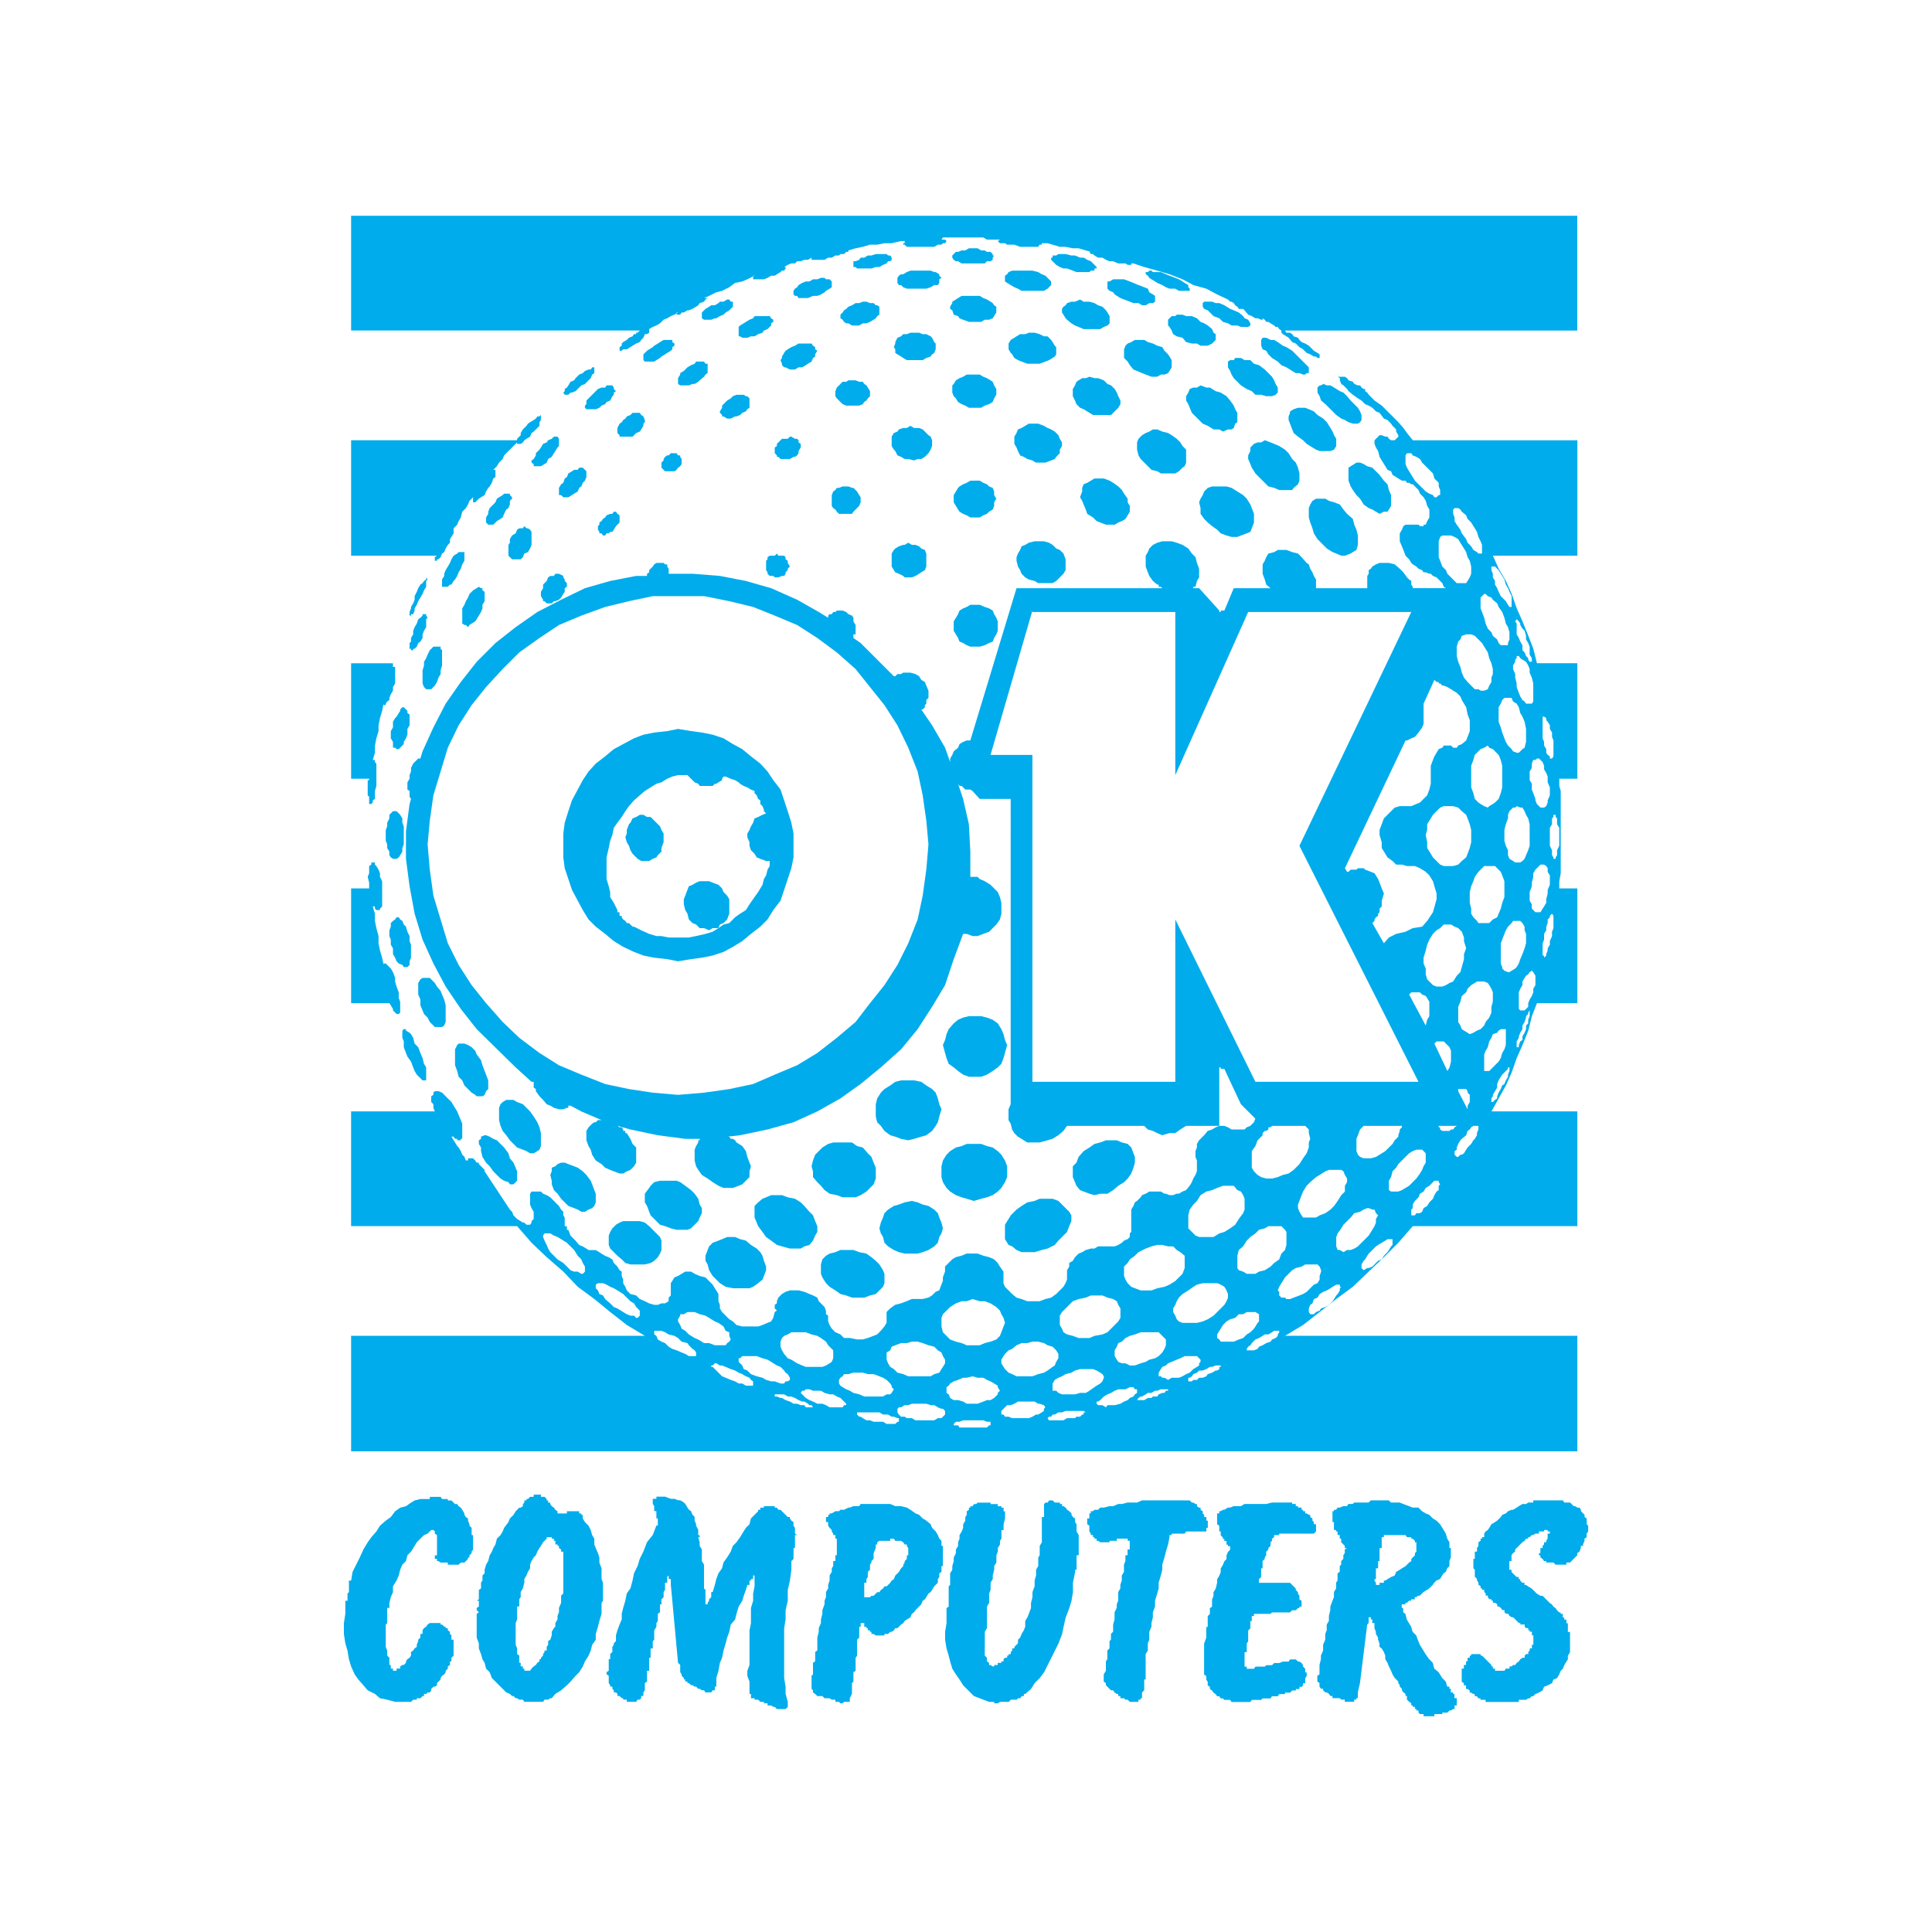
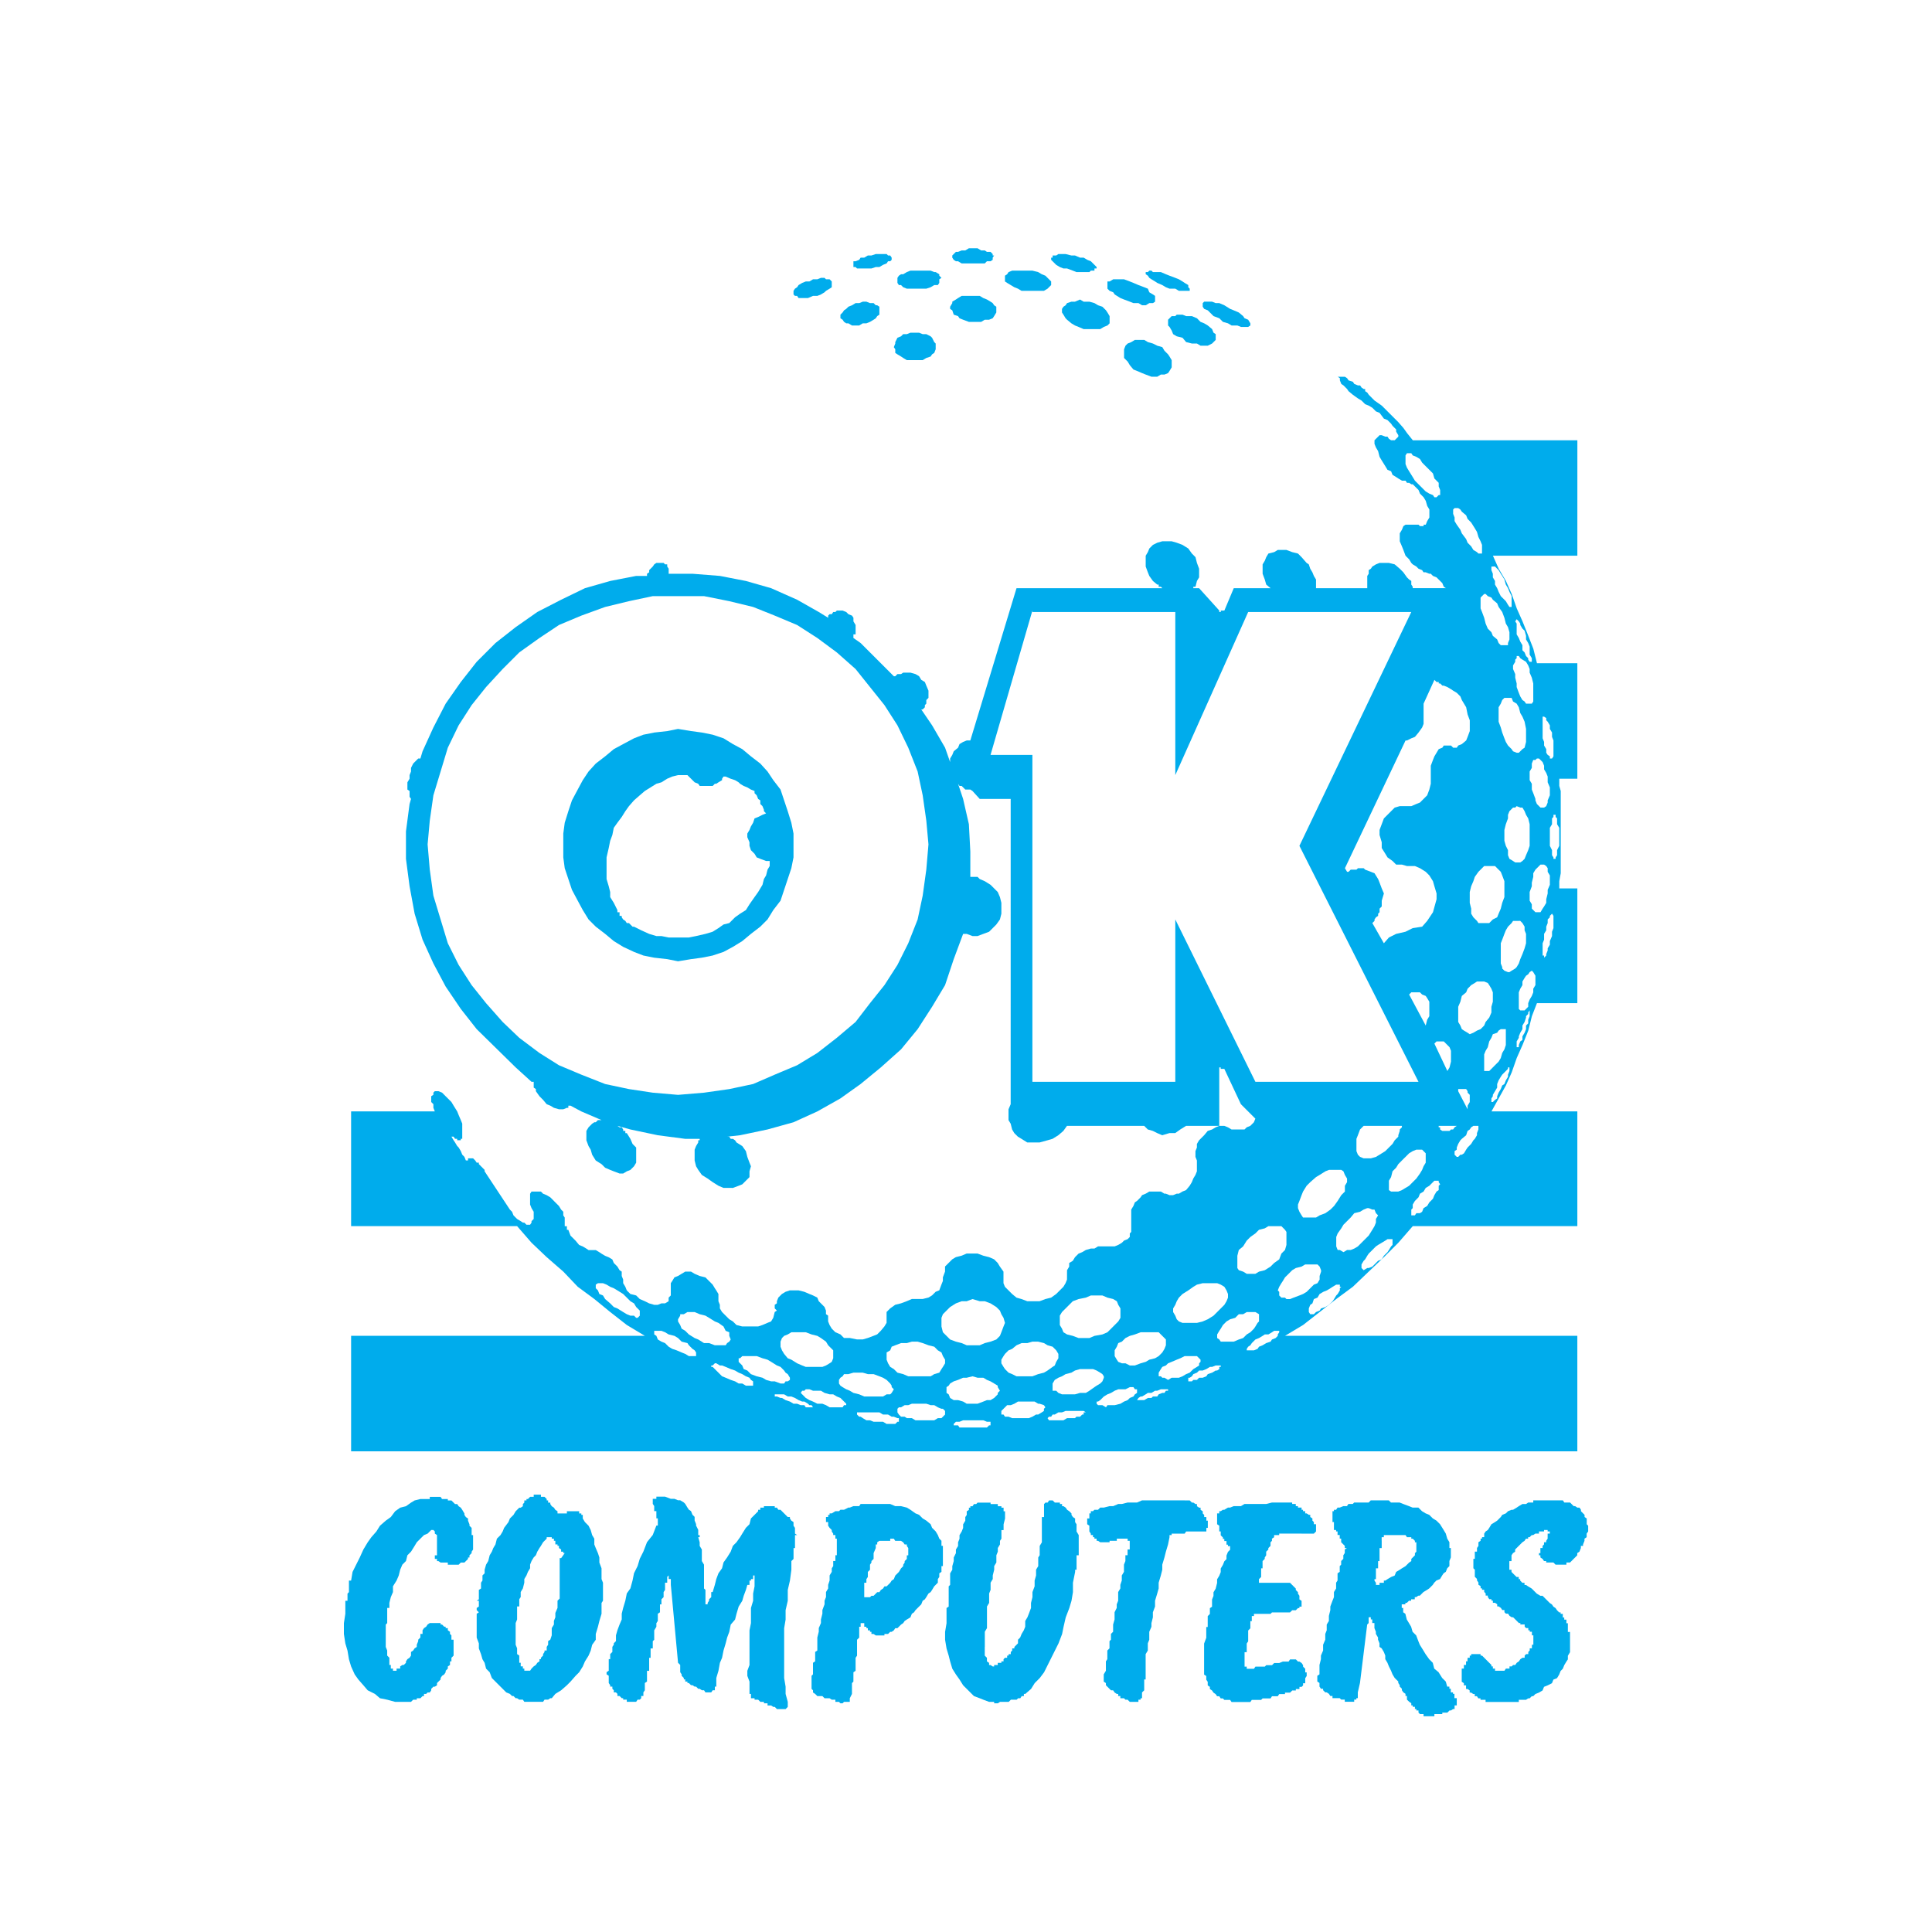
<svg xmlns="http://www.w3.org/2000/svg" width="2500" height="2500" viewBox="0 0 192.744 192.744">
  <g fill-rule="evenodd" clip-rule="evenodd">
    <path fill="#fff" d="M0 0h192.744v192.744H0V0z" />
-     <path d="M38.844 165.889v.215h.144v.362h.216v.215h.36v-.215h.36v-.217l.216-.145h.144l.216-.215v-.145l.144-.217.216-.143.144-.217v-.359l.216-.145.144-.217.216-.143v-.217l.144-.359v-.145l.216-.217v-.36h.216v-.36l.144-.217.216-.143.144-.217.216-.145h1.08v.145h.144l.216.217h.145v.143h.216v.217l.216.145v.215l.144.145v.432h.216V165.169l-.216.217v.36h-.144v.36l-.216.145v.217l-.216.215v.145l-.145.217-.216.143-.144.217v.145l-.216.215-.144.145v.217l-.216.143h-.144l-.216.217v.145l-.144.215h-.216l-.144.145H42.3v.215h-.144l-.216.217h-.36v.145h-.36l-.216.215H39.42l-.792-.215-.72-.145-.504-.432-.72-.359-.432-.504-.504-.576-.36-.504-.36-.793-.216-.721-.144-.863-.216-.721-.144-.936v-1.08l.144-.936V159.702h.216v-.72l.144-.145v-1.154h.216l.144-.863.36-.721.36-.719.36-.793.432-.721.36-.504.504-.576.36-.574.576-.504.504-.361.432-.576.504-.359.576-.145.504-.359.36-.217.576-.143H42.876v-.217h1.08l.144.217h.577v.143h.36l.216.217.144.145h.216l.144.215.216.145.144.217.216.359v.145l.144.215.216.145v.217l.144.359v.145l.216.215v.715h.144v1.442l-.144.217v.143l-.216.217v.217h-.144v.143l-.216.217-.144.145h-.36l-.216.215h-1.08v-.215h-.721l-.216-.145h-.144v-.217h-.216v-.36h.216v-2.019L43.38 153v-.217l-.144-.143h-.216l-.36.36-.36.145-.36.359-.36.359-.216.361-.36.576-.36.359-.144.576-.36.359-.216.504-.144.576-.216.504-.36.576v.576l-.216.504-.144.576v.505h-.216v1.512l-.144.145V164.303l.144.359v.504l.216.217v.506zm16.056-15.84l.144.215.216.145.144.217.216.143v.217H56.556v-.217h1.224v.217h.216v.145h.144v.36l.216.359.36.361.216.432.144.504.216.359v.576l.144.359.216.504.144.434v.504l.216.576V157.537l.144.361V159.698l-.144.217V160.997l-.216.721-.144.576-.216.719v.576l-.36.504-.144.576-.216.504-.36.576-.216.504-.36.576-.36.359-.504.576-.36.361-.576.504-.576.359-.36.432H54.9l-.216.145h-.36l-.144.215H52.307l-.144-.215h-.36l-.216-.145h-.144l-.216-.217h-.144l-.216-.215-.36-.145-.36-.359-.36-.359-.36-.361-.36-.359-.216-.576-.36-.359-.144-.576-.216-.361-.144-.504-.216-.576v-.504l-.216-.576v-2.376l.216-.145-.216-.215v-.217l.216-.145v-.577h-.216l.216-.143v-.939l.216-.143v-.577l.144-.217v-.505l.216-.215v-.359l.144-.504.216-.359.144-.576.216-.359.144-.361.216-.359.144-.576.36-.359.216-.361.145-.359.432-.576.144-.359.36-.359.216-.361.36-.359h.144l.216-.145v-.215l.144-.145v-.217h.216v-.143h.145l.216-.217h.36v-.217h.72v.217h.36l.216.217v.143h.144v.217h.215v.141zm1.44 4.894h-.144v-.143h-.216v-.217l-.216-.145v-.215h-.144v-.145h-.216v-.36h-.144v-.217h-.216v-.145h-.504v.145l-.36.359-.216.361-.144.215-.216.361-.144.359-.216.217-.216.359-.144.359v.361l-.216.359-.145.359-.216.359v.361l-.144.576-.216.359v.504l-.144.217v.72h-.216v1.298l-.144.359v2.16l.144.359v.576l.216.145v.721h.144v.36h.216v.217h.144v.215h.577l.144-.215.216-.217.216-.145.144-.215.216-.145v-.217h.144v-.143l.216-.217v-.145l.144-.215v-.145h.216v-.359l.144-.217v-.359l.216-.145.144-.432v-.359l.216-.361.144-.143v-.361l.216-.359v-.359l.144-.361v-.432l.216-.504v-.72l.216-.215v-4.03h.144v.002zm8.208 12.817l-.216.145v.721l-.145.215v.36h-.216v.217l-.144.145h-.216l-.144.215H62.531v-.215h-.36v-.145h-.144l-.216-.217h-.216v-.215l-.144-.145h-.216v-.215l-.144-.145v-.217h-.216v-.143l-.145-.217v-.721l-.216-.143v-.217l.216-.145v-1.154h.145v-.505l.216-.215v-.505l.144-.217v-.145l.216-.215v-.577l.144-.504.216-.576.216-.504v-.576l.144-.576.216-.721.144-.719.36-.504.216-.793.144-.719.36-.721.216-.721.36-.719.36-.938.576-.719.36-.936h.144v-.722h-.144v-.722h-.216v-.505l-.144-.215v-.505h.36v-.217h.864l.576.217h.36l.36.143h.216l.36.217.144.145.216.359.144.217.216.143.145.361.216.215v.361l.144.359v.145l.216.432v.518h.144v.215h-.144l.144.504v.361l.216.359v1.152l.216.359V158.471l.144.143v1.443h.216v-.145l.144-.217v-.143l.216-.217v-.505h.144l.216-.721.144-.576.216-.574.36-.504.144-.576.36-.504.359-.576.216-.576.36-.361.36-.504.217-.358.36-.576.36-.359.145-.576.36-.359.36-.361v-.143h.216v-.217h.36v-.145h1.081v.145h.216l.144.217h.216l.144.143.216.217.145.145.216.215h.216v.145l.144.217.216.143v.362l.144.215V153l.216.145h-.216v1.297h-.144V155.524l-.216.217v.863l-.144 1.08-.216.936v1.08l-.216.938v.936l-.145.863v4.971l.145.863v.721l.216.791v.505l-.216.217h-.865l-.216-.217h-.145l-.216-.143h-.36v-.217h-.36v-.145h-.36l-.216-.215h-.36v-.145h-.36v-.432h-.145v-1.226l-.216-.576v-.504l.216-.576v-3.455l.145-.721v-1.512l.216-.721v-.719l.144-.721v-.722h.216-.216v-.36h-.144v.36h-.216v.145h-.145v.432h-.216l-.144.504-.216.576-.144.504-.36.576-.216.721-.144.576-.433.504-.144.721-.216.574-.145.576-.216.721-.144.721-.216.504-.144.791-.214.716v.864h-.144v.362H71.1l-.144.215h-.576l-.144-.215h-.216l-.216-.145h-.144l-.216-.217H69.3l-.216-.143h-.145l-.216-.217h-.143v-.145h-.216v-.215h-.144v-.144l-.216-.217v-.143l-.144-.217v-.722l-.216-.215-.72-7.777v-.577h-.216v-.575.215l-.145.145v.577h-.216v.72l-.144.217v.505l-.216.217v.505h-.144V160.849l-.216.145v.721l-.144.215v.362l-.216.359v.937l-.144.145v.72h-.216v.939h-.144V166.689h-.216v1.071h.001zm16.416-.36v-.217l.144-.143v-1.154l.216-.145V164.804l.216-.145v-1.298l.144-.574v-.361l.216-.504v-.359l.145-.576v-.359l.216-.576v-.361l.144-.359v-.504l.216-.359v-.361l.144-.432v-.504l.216-.359v-.356l.145-.217v-.505h.216v-.577h.144V153.5h-.146v-.36h-.216V153l-.145-.217v-.143l-.216-.217-.144-.215v-.362h-.216v-.505h.216v-.215h.144v-.145h.216l.36-.217h.36l.144-.143h.36l.432-.217h.144l.36-.145h.576l.144-.215H88.811l.504.215h.576l.576.145.36.217.504.359.36.145.36.359.36.217.432.359.144.359.36.359.216.361.145.359.216.217v.505h.144v2.019h-.144v.577l-.216.145v.36l-.145.215v.361l-.216.215-.144.145-.216.359-.144.217-.216.145-.216.359-.144.217-.216.143-.144.361-.216.215-.36.361-.145.215-.216.145-.144.359-.36.217-.216.145-.145.215-.216.145-.216.217-.144.143h-.216l-.144.217-.216.145h-.144l-.216.215h-.36v.145h-.865l-.216-.145h-.216v-.215h-.144v-.145h-.212v-.217h-.144v-.143h-.216v-.362h-.36v.362h-.144v1.079l-.216.217v1.586l-.145.217v1.296l-.216.145V167.768l-.144.145V168.993l-.216.432v.36h-.575l-.144.145h-.216l-.144-.145h-.36v-.215h-.361l-.216-.145h-.503l-.216-.217h-.504l-.216-.215-.216-.145v-.215l-.144-.145V167.4zm7.272-13.679h-.505l-.216.143v.217h-.144v.36l-.216.504v.577l-.216.217v.145l-.144.215v.505l-.216.217v.505l-.144.215v.362h-.215v1.442h.576l.144-.145h.216l.216-.215.144-.145h.216l.145-.217.216-.143.144-.217h.216l.36-.359.144-.217.216-.145.144-.359.216-.215.144-.145.216-.359.216-.217v-.145l.145-.215v-.145l.216-.217v-.36h.144v-.722l-.144-.215v-.145h-.216l-.145-.217-.216-.143h-.576l-.144-.217h-.36v.217h-.577v-.002zm10.008 10.584v.865l.216.217v.36l.216.145v.215h.145l.216.145h.144v-.145h.361v-.215h.36v-.145h.216v-.217l.145-.143h.216v-.217h.145v-.145h.216v-.215l.144-.145v-.217h.216v-.143l.217-.217.144-.145v-.359l.216-.217.145-.359.216-.359.144-.359v-.576l.217-.361.144-.359.216-.576v-.504l.145-.576v-.504l.216-.576v-.576l.144-.504v-.578l.217-.359v-.863l.144-.217V154.226l.216-.361v-2.518h.216v-1.297l.145-.145h.216l.144-.217h.36l.216.217h.505v.145h.216v.215h.145l.216.145.145.217.216.143.216.217v.145l.144.215.217.145v.359l.144.217v.718l.216.361V155.162h-.216v1.442h-.144v.217l-.217 1.08v.936l-.144.863-.216.721-.36.936-.216.938-.145.719-.359.936-.36.721-.36.721-.359.719-.36.721-.432.576-.504.504-.36.576-.576.504h-.144v.215h-.216l-.145.217h-.216l-.144.145h-.577l-.216.215h-.866l-.216.145h-.37v-.145h-.505l-.576-.215-.359-.145-.576-.217-.36-.359-.36-.359-.359-.359-.36-.576-.36-.504-.36-.576-.216-.721-.144-.576-.216-.721-.144-.863v-.791l.144-.865V160.424l.216-.145V158.261l.144-.145v-1.15l.216-.361v-.359l.144-.504v-.359l.216-.434v-.359l.216-.359v-.361l.144-.359v-.359l.216-.361.145-.359v-.359l.216-.359v-.362l.144-.215v-.362l.217-.143v-.217h.144v-.145h.216l.145-.215h.216l.144-.145h1.298v.145h.721v.215h.36v.145h.216v.36h.145v.722l-.145.576v.577h-.216v.854l-.144.217v.359l-.216.359v.361l-.145.359v.72l-.216.359v.359l-.144.576v.359l-.216.361v.718l-.145.361V159.908l-.216.359v2.159l-.216.361V164.305h-.005zm19.944-14.617h.505l.217.217h.144l.216.145h.145v.215l.216.145h.144v.217l.217.143v.217l.144.145v.215h.216v.362h.145v.72h-.145v.36H118.333l-.145.211h-1.298v.145h-.216v.215l-.145.721-.216.721-.144.576-.216.719v.504l-.145.576-.216.721v.576l-.144.504-.217.719v.576l-.216.576v.504l-.144.576v.361l-.216.504V163.585l-.145.359v.721l-.216.359v2.525h-.144V168.631l-.217.215v.577h-.144v.145h-.216v.215h-.865l-.216-.215h-.217l-.144-.145h-.361v-.217h-.216v-.215h-.144l-.216-.145-.145-.215h-.216l-.145-.145-.216-.217-.144-.143v-.217l-.216-.145v-.724l.216-.361V165.742l.144-.217v-.863l.216-.217v-.719l.145-.145v-.576l.216-.215v-.721l.145-.504v-.72l.216-.432v-.359l.144-.361v-.863l.216-.359v-.361l.145-.432v-.504l.216-.359v-.72l.144-.359v-.577h.217v-.577h.216v-.865h-.208v-.217H111.418v.217h-.722v.143H109.76l-.216-.143h-.144v-.217h-.217v-.145h-.144v-.215h-.216V153l-.145-.217v-.575l-.216-.145v-.577h.216v-.505h.145v-.217h.216l.144-.143h.361l.216-.217h.361l.575-.145h.36l.504-.215h.36l.576-.145H113.431l.504-.217H118.188v.006zM129.852 153h-2.235v.145h-.506v.215l-.216.145v.217l-.144.143v.362l-.216.215v.145l-.216.217v.36l-.145.217v.143l-.216.217v.722h-.144v.865l-.217.215v.362h3.099l.217.215.144.145.216.217v.143l.217.217v.145l.144.215v.362l.216.143v.577h-.216v.145h-.144l-.217.217h-.36l-.217.215h-1.799l-.144.145H125.1v.217h-.216v.505h-.144v.72l-.217.217v1.081l-.144.215v.866h-.216v1.442h.216v.217h.721l.145-.217H126.181l.145-.145h.575l.216-.215h.505l.359-.145h.577l.144-.217h.576l.217.217h.144l.216.145.145.215v.145l.216.217v.36h.144v.36l-.144.217v.505H130v.217l-.145.143h-.216v.217h-.361v.145h-.36l-.217.215h-.505v.145h-.576l-.145.215h-.577l-.144.217H125.961l-.144.145H124.884l-.144.215h-1.875l-.144-.215h-.577l-.144-.145h-.216l-.145-.217h-.216l-.145-.215-.216-.145-.144-.215-.216-.145v-.217l-.216-.143v-.361l-.145-.215v-.361l-.216-.143v-3.097l.216-.576V162.314h.145V161.232l.216-.217v-.577l.216-.145v-.718l.144-.361v-.359l.216-.359.145-.576v-.361l.216-.359.145-.359v-.359l.216-.361.144-.359.216-.217v-.359l.145-.359.216-.217v-.36h-.216v-.145h-.145v-.36h-.216v-.217H122v-.145l-.216-.215v-.385h-.145v-.575l-.216-.145V150.981h.216v-.217h.145l.216-.143h.144l.36-.217h.216l.36-.145h.719l.36-.215h2.16l.575-.145H128.913v.145h.36v.215h.217v.145h.36v.217h.145v.143h.216v.217h.144l.217.145h.144v.215l.216.145v.217l.145.143v.217h.216v.577h.144-.144v.143l-.217.217h-1.224zm15.48 16.416v.722h-.217v.36h-.144l-.216.145h-.145l-.216.215h-.505V171H143.1v.217h-1.081V171h-.36l-.145-.145v-.215h-.214v-.145h-.144v-.217h-.217v-.143h-.144v-.217l-.216-.145-.217-.215v-.362h-.144v-.215l-.216-.145-.145-.215v-.145l-.216-.217v-.143l-.144-.217v-.145l-.217-.215-.144-.145-.216-.359-.145-.361-.216-.432-.144-.359-.216-.361v-.359l-.145-.359-.216-.361-.216-.143v-.361l-.145-.359v-.217l-.216-.359v-.215l-.144-.361v-.505h-.216v-.36h-.145v-.217h-.216v.577l-.145.145-.72 5.832-.216.936v.577h-.144v.145h-.217v.215H134.161v-.215h-.361l-.144-.145h-.722v-.217h-.216l-.144-.215-.216-.145h-.145l-.216-.215v-.145h-.216l-.145-.217v-.36l-.216-.145v-.571l.216-.143v-.938l.145-.576v-.359l.216-.504v-.576l.216-.504v-.576l.145-.359v-.576l.216-.359v-.504l.144-.576v-.361l.216-.576.145-.359v-.504l.216-.359v-.577l.145-.217v-.719l.216-.145v-.576l.144-.145v-.36l.216-.217v-.36l.145-.217v-.36l.216-.145h-.216v-.215l-.145-.145-.216-.217v-.36h-.144v-.36h-.216v-.356h-.145v-.143h-.216V151.846h-.145v-1.082h.145v-.143h.216l.145-.217h.216l.359-.145h.361l.144-.215h.433l.144-.145h1.44l.216-.217h1.801l.216.217h.865l.36.145.576.215.359.145h.576l.36.359.359.217.36.145.36.359.359.217.36.359.36.576.216.359.144.504.216.359v.576h.145v.939l-.145.359v.504l-.216.217-.144.359-.216.145-.145.215-.216.359-.36.145-.216.217-.144.215-.36.361-.216.143-.36.217-.144.145-.216.215h-.145l-.216.145h-.144v.217h-.361v.143h-.216l-.217.217h-.144v.145h-.361v.36h.145v.432l.216.145.144.576.217.359.216.361.144.504.36.359.216.576.145.359.359.576.216.359.36.504.36.361.144.576.432.359.36.576.36.359.144.504h.216v.217h.145v.36h.216v.145h.144v.432h.23v.001zm-7.488-15.695v.72h-.216v1.299h-.145v.722h-.216v1.08h-.144v.145l.144.217v.215h.361v-.215h.432v-.217h.145l.216-.145.359-.215.36-.145.144-.359.36-.217.216-.143.36-.217.144-.145.217-.215.216-.145v-.217l.144-.143.217-.217v-.217l.144-.143v-.939h-.144v-.143l-.217-.217h-.144v-.145h-.433l-.144-.215h-2.163v.215h-.216v.361h.003zm8.568 11.806v-.143h.216v-.217h.144v-.145H147.709v.145h.144l.216.217.145.143.216.217.145.145.216.215v.145h.144v.217h.216v.215h.938l.144-.215h.361v-.217h.216l.144-.145h.217l.144-.215.216-.145.145-.217.216-.143h.216v-.217l.145-.145h.216v-.215l.144-.145v-.217h.217v-.36h.144V163.148h-.144v-.36h-.217v-.145h-.144v-.217h-.216l-.145-.143v-.217h-.432v-.145h-.145l-.216-.215-.144-.145-.217-.217h-.144l-.216-.143-.145-.217h-.216l-.144-.145v-.215h-.217l-.144-.217-.216-.145h-.145v-.215l-.216-.145h-.216v-.217h-.144v-.143h-.216l-.145-.217v-.145h-.216v-.215l-.145-.145v-.217h-.216v-.143h-.144v-.217l-.216-.145v-.215l-.145-.217v-.145l-.216-.215v-.706l-.144-.143v-.939h.144v-.72h.216v-.362l.145-.215v-.362l.216-.143v-.217h.144v-.145h.216V153l.145-.217.216-.143.145-.217.216-.359.359-.217.216-.143.36-.361.144-.215.36-.145.216-.217.36-.143h.144l.36-.217.216-.145.36-.215h.36l.216-.145h.504v-.217h2.955l.144.217h.576l.144.145.217.215h.144l.216.145h.217l.144.217v.143l.216.217.145.145v.215l.216.145v.577l.144.145v.575l-.152.215v.36l-.216.145v.217l-.145.359v.145h-.216v.215l-.144.361-.217.143v.217l-.216.217-.144.143-.217.217-.144.145h-.361v.215h-1.081l-.216-.215h-.72v-.145h-.216l-.145-.217-.216-.143v-.217h-.144v-.217h.144v-.505h.216v-.215l.145-.145v-.217h.216v-.143l.144-.217V153h.217v-.217h-.217v-.143h-.36v.143h-.505V153h-.361l-.216.145h-.144l-.217.215h-.144v.145h-.216l-.145.217-.216.143-.216.217-.145.145-.216.215-.144.145v.217l-.217.143-.144.217v.577h-.216v.865h.216v.217l.144.145.217.215.144.145h.216v.215h.145v.145l.216.217h.216v.215h.145l.216.145.36.217.144.143.216.217.145.145.359.215h.216l.145.145.216.217.144.143.217.217.216.145.144.215.216.145.145.217.216.215h.144v.145h.217v.36h.144v.217h.216v.36h.145v.867h.216v2.019l-.216.359v.359l-.145.217-.216.359-.144.361-.217.215-.144.361-.216.359-.36.145-.144.359-.433.217-.359.143-.145.361-.359.215-.36.145-.216.215h-.144l-.217.217h-.144l-.216.145h-.715v.215H148.207v-.215h-.505v-.145h-.216l-.145-.217h-.216v-.215h-.144l-.217-.145h-.144v-.215l-.216-.145h-.145v-.36h-.216v-.217l-.216-.145v-1.314h.216v-.362h.216v-.36h.145v-.214h.008zM46.692 115.775v-.215h.504l.216.215.144.217h.216v.145l.216.215.144.145.216.217v.143l2.52 3.816.216.217.144.359.216.217.144.143.36.217.216.145h.144l.216.215h.36l.144-.215v-.145l.216-.217v-.719l-.216-.361-.144-.359V119.09l.144-.215H53.964l.216.215.36.145.36.215.36.361.144.145.36.359.216.359.216.217v.36l.144.217v.865h.216v.36h.144l.216.576.144.145.36.359.36.432.36.145.36.217.216.145h.72l.36.215.216.145.36.215.36.145.36.217.144.351.36.359.216.361.216.143v.434l.144.359v.359l.216.361.144.359.36.359.576.145.36.359.504.217.432.215.504.145h.36l.36-.145h.36l.36-.215v-.359l.216-.217v-1.224l.144-.215.216-.361.36-.143.36-.217.36-.217h.576l.36.217.504.217.576.143.216.217.36.359.144.145.216.359.144.217.216.359v.72l.144.359v.359l.216.361.36.359.36.359.36.217.36.359.576.145h1.584l.432-.145.504-.215.36-.145.216-.359.145-.576.216-.145-.216-.217v-.36l.216-.145v-.215l.144-.359.36-.361.36-.215.432-.145h.864l.576.145.504.215.359.145.433.217.144.359.36.359.216.217.144.359v.359l.216.145v.576l.144.359.216.361.36.359.504.217.36.359h.576l.72.145h.576l.504-.145.576-.217.36-.143.36-.361.36-.432.216-.359v-1.08l.36-.361.504-.359.576-.145.576-.215.504-.217h1.08l.576-.143.36-.217.36-.359.36-.145.216-.576.144-.359v-.361l.216-.576v-.504l.36-.359.36-.359.36-.217.576-.145.504-.215h1.08l.576.215.576.145.504.217.359.365.216.359.359.504v1.154l.145.361.36.359.359.359.433.361.504.143.576.217h1.224l.576-.217.575-.143.505-.361.359-.359.36-.359.216-.361.145-.359V126.723l.216-.361V126l.359-.217.217-.359.359-.359.36-.145.36-.215.504-.145h.359l.36-.217H111.202l.359-.145.36-.215.216-.217.36-.143.216-.217v-.359l.144-.145v-2.231l.217-.359.144-.359.216-.145.36-.361.144-.215.36-.145.36-.215h1.151l.36.215h.144l.36.145h.36l.359-.145h.216l.36-.215.36-.145.359-.432.217-.361.144-.359.216-.359.145-.361v-1.08l-.145-.359v-.576l.145-.359v-.359l.216-.361.144-.145.36-.359.36-.432.432-.145.359-.215.36-.145h.504l.36.145.359.215H124.159l.216-.215.36-.145.359-.359.145-.361-1.44-1.439-1.656-3.527h-.36v-.145h-.145v5.832h-3.312l-.576.359-.504.361h-.576l-.72.215-.504-.215-.433-.217-.504-.145-.359-.359h-7.704l-.36.504-.504.432-.576.359-.504.145-.792.217h-1.224l-.576-.361-.36-.215-.36-.359-.216-.361-.144-.576-.216-.359v-1.08l.216-.504V79.704h-3.09l-.721-.792-.216-.144H96.3l-.216-.216-.145-.144h-.216l-.144-.216.504 1.512.576 2.52.144 2.736v2.52h.721l.217.216.504.216.576.36.359.36.36.36.216.504.144.576v1.08l-.144.576-.36.504-.359.36-.36.36-.577.216-.576.216h-.504l-.576-.216h-.36v-.216.216l-.937 2.52-.864 2.591-1.296 2.16-1.44 2.232-1.656 2.016-2.016 1.801-2.016 1.656-2.016 1.439-2.304 1.297-2.376 1.08-2.592.719-2.736.576-1.295.145h.216l.144.215h.216l.216.145.144.217.576.359.36.504.144.576.216.576.145.359-.145.504v.576l-.36.361-.36.359-.36.145-.576.215H72.18l-.504-.215-.576-.361-.504-.359-.576-.359-.36-.504-.216-.361-.144-.576v-1.08l.144-.359.216-.359v-.217h.144v-.145h.216-1.656l-2.736-.359-2.736-.576-1.296-.359.216.145h.216l.144.215v.145h.216v.217h.144l.36.574.216.506.36.359v1.512l-.216.359-.36.361-.36.143-.36.217h-.36l-.576-.217-.36-.143-.504-.217-.36-.359-.576-.361-.36-.576-.144-.504-.216-.359-.216-.579V112.824l.216-.359.36-.361.216-.143h.144l.216-.217h.36l-2.016-.863-1.08-.576H56.7v.215h-.144l-.36.145h-.432l-.504-.145-.36-.215-.36-.145-.36-.432-.36-.361-.36-.504v-.215l-.216-.145v-.577h-.216l-1.584-1.439-3.888-3.816-1.584-2.016-1.512-2.232-1.224-2.304-1.08-2.376-.792-2.592-.504-2.736-.36-2.735v-2.736l.36-2.736.144-.504-.144-.216v-.576l-.216-.144v-.72l.216-.36v-.36l.144-.36v-.36l.216-.432.144-.145.216-.216.144-.144h.216l.216-.72 1.08-2.376L44.46 70.2l1.512-2.16 1.584-2.016 1.872-1.872 2.016-1.584 2.16-1.512 2.376-1.224 2.376-1.152 2.521-.72 2.592-.504h1.08v-.216l.216-.144v-.216l.144-.145.216-.216.144-.216.216-.144h.72l.144.144h.216v.216l.145.216v.505h2.376l2.736.216 2.592.504 2.52.72 2.592 1.152 2.16 1.224.936.576v-.216l.144-.144h.216l.145-.216h.216l.144-.144h.576l.36.144.216.216.36.144.144.216v.36l.216.36V63.288h-.219v.36l.72.504 3.312 3.312h.144l.216-.216h.36l.216-.144h.721l.504.144.36.216.216.36.36.216.144.36.216.504v.72l-.216.216v.36l-.144.144v.216l-.216.216h-.144l1.08 1.584 1.296 2.232.504 1.439v-.359l.216-.36.144-.36.432-.36.144-.36.36-.216.359-.144h.36l4.608-15.192h14.544l-.145-.144h-.216v-.216h-.144l-.433-.36-.359-.504-.145-.36-.214-.576v-1.08l.216-.36.145-.36.359-.36.433-.216.503-.144H116.891l.504.144.576.216.576.36.36.504.359.36.145.576.216.576v.864l-.216.36-.145.576h-.216v.144h-.144.72l2.016 2.232v.144h.145v-.144h.36l.937-2.232h3.672l-.432-.36-.145-.504-.216-.576V56.304l.216-.36.145-.36.216-.36.575-.144.36-.216h.864l.576.216.576.144.359.36.504.576.217.144.144.432.216.36.145.36.216.36v.864h5.111v-1.224l.145-.216v-.36l.216-.145.145-.216.359-.216.36-.144H138.563l.576.144.504.432.36.36.359.504.217.216.216.144v.36l.144.216v.144h3.312l-.216-.144-.145-.36-.216-.216-.145-.144-.216-.216-.359-.144-.216-.216h-.145l-.36-.144h-.216l-.144-.216-.36-.145-.213-.214-.36-.216-.144-.144-.216-.36-.36-.36-.216-.576-.145-.36-.215-.504v-.792l.216-.36.145-.36.216-.144h1.297l.145.144h.36v-.144h.216l.145-.36.216-.36v-.792l-.216-.36-.145-.504-.216-.36-.359-.36-.145-.36-.216-.216-.144-.145-.217-.216h-.144l-.216-.144h-.217l-.144-.216h-.361l-.359-.216-.217-.144-.359-.216-.145-.36-.359-.144-.216-.36-.36-.576-.216-.36-.146-.575-.216-.36-.144-.36v-.36l.144-.144.216-.216.145-.144h.216l.36.144h.216l.144.216.216.144h.36l.144-.144.217-.216v-.144l-.217-.36v-.216l-.359-.36-.145-.216-.359-.36-.36-.144-.432-.576-.36-.144-.359-.36-.36-.216-.36-.145-.359-.36-.36-.216-.504-.36-.433-.36-.144-.216-.36-.36-.216-.144-.144-.36v-.216l-.216-.144h.721l.216.144.144.216.433.144.144.216.36.144h.216l.145.216.216.144h.144v.216l.216.144.145.216.576.576.72.504.576.576.504.504.576.576.504.576.359.504.576.72h16.418V55.44h-8.423l.576 1.296.72 1.224.576 1.296.504 1.439.576 1.296.576 1.44.504 1.296.36 1.44H157.362V77.688h-1.801v.72l.144.504V87.12l-.144.792v.72h1.801v11.446h-4.03l-.504 1.297-.36 1.439-.576 1.439-.576 1.297-.504 1.439-.576 1.297-.72 1.295-.72 1.297H157.362v11.445h-16.418l-1.439 1.656-1.44 1.439-1.512 1.439-1.584 1.514-1.656 1.223-1.656 1.297-1.655 1.295-1.801 1.08h29.16v11.521H35.028v-11.521h29.304l-1.8-1.08-1.656-1.295-1.584-1.297-1.656-1.223-1.44-1.514-1.656-1.439-1.512-1.439-1.44-1.656h-16.56v-11.445h8.352l-.144-.361v-.359l-.216-.217v-.576l.216-.143v-.217l.144-.145h.36l.36.145.216.217.36.359.36.359.216.361.36.576.144.359.216.504.144.359v1.511h-.144v.145h-.36v-.145h-.216l-.144-.215h-.216l.216.359.144.217.216.359.144.145.216.359.144.359.216.217.144.359h.216v.006zm91.368-21.671l.504-.576.72-.36.937-.216.72-.36.937-.144.504-.576.576-.864.359-1.296v-.576l-.216-.72-.144-.504-.36-.576-.36-.36-.575-.36-.504-.216h-.793l-.504-.144h-.576l-.359-.36-.504-.36-.216-.36-.36-.576v-.576l-.216-.72V82.8l.216-.576.216-.576.36-.36.359-.36.36-.36.504-.144H140.797l.504-.216.36-.144.359-.36.36-.36.216-.576.145-.576V76.392l.216-.576.144-.36.216-.36.216-.36.36-.144.145-.216h.72l.216.216h.361l.144-.216.36-.144.432-.36.145-.36.216-.576v-1.08l-.216-.576-.145-.72-.216-.36-.216-.36-.145-.36-.359-.36-.36-.216-.216-.144-.36-.216-.359-.144h-.145l-.216-.216h-.145v-.144h-.216l-.216-.216-1.08 2.376v2.016l-.144.36-.36.504-.359.432-.36.144-.433.216h-.144l-6.048 12.744.216.36h.144l.217-.216h.576l.144-.144h.576l.144.144.576.216.36.144.359.576.145.36.216.576.216.504-.216.72v.576l-.216.216v.36l-.145.144v.216l-.216.144-.144.216v.144l-.216.216 1.15 2.016zM72.18 77.472l-.144.216v.144l-.36.216-.216.144h-.144l-.216.216h-1.296l-.144-.216-.36-.144-.216-.216-.145-.144-.216-.216-.144-.144H67.643l-.576.144-.504.216-.576.36-.504.144-.576.36-.576.36-.504.432-.576.504-.504.576-.36.504-.36.576-.432.576-.36.504-.144.72-.216.576-.145.72-.216.936v2.16l.216.72.145.576v.504l.36.576.36.72v.216h.216v.36h.216v.144l.144.216.216.144.144.216h.216l.144.144.216.216h.144l.72.36.792.36.72.216h.504l.72.144h2.017l.72-.144.936-.216.72-.216.576-.36.504-.36.576-.144.576-.576.504-.36.576-.36.36-.576.504-.72.36-.504.216-.36.216-.36.144-.576.216-.36.144-.576.216-.36v-.504h-.36l-.576-.216-.36-.144-.216-.36-.36-.36-.145-.432v-.36l-.216-.504v-.36l.216-.36.145-.36.216-.36.144-.432.36-.144.432-.216.36-.144-.216-.216v-.144l-.144-.36-.216-.216v-.36l-.216-.144-.144-.36-.216-.216v-.216l-.36-.144-.36-.216-.36-.144-.36-.216-.144-.144-.36-.216-.433-.144-.504-.216h-.215zm30.816-16.56v.144h14.256v16.272l7.271-16.272h16.272l-11.16 23.328 11.88 23.543h-16.271l-7.992-16.2v16.2h-14.256V75.312H98.82l4.176-14.4zm-35.352-1.44h2.592l2.52.504 2.376.576 2.16.864 2.231.936 2.017 1.296 1.944 1.44 1.872 1.656 1.44 1.8 1.44 1.8 1.296 2.016 1.08 2.232.936 2.376.504 2.376.36 2.52.216 2.376-.216 2.52-.36 2.592-.504 2.376-.936 2.376-1.08 2.16-1.296 2.016-1.44 1.801-1.44 1.873-1.872 1.582-1.944 1.514-2.017 1.223-2.231.938-2.16.936-2.376.504-2.52.359-2.592.217-2.52-.217-2.376-.359-2.376-.504-2.376-.936-2.232-.938-1.944-1.223-2.016-1.514-1.656-1.582-1.656-1.873-1.44-1.801-1.296-2.016-1.08-2.16-.72-2.376-.72-2.376-.36-2.592-.216-2.52.216-2.376.36-2.52.72-2.376.72-2.376 1.08-2.232 1.296-2.016 1.44-1.8 1.656-1.8 1.656-1.656 2.016-1.44 1.944-1.296 2.232-.936 2.376-.864 2.376-.576 2.376-.504h2.52zm0 13.248l1.296.216 1.08.144 1.08.216 1.08.359.936.576.936.504.864.72.936.72.72.792.576.864.72.936.36 1.08.36 1.08.36 1.152.216 1.08V85.535l-.216 1.08-.36 1.08-.36 1.08-.36 1.08-.72.936-.576.936-.72.72-.936.72-.864.72-.936.576-.936.504-1.08.36-1.08.216-1.08.144-1.296.216-1.08-.216-1.296-.144-1.08-.216-.936-.36-1.08-.504-.936-.576-.864-.72-.936-.72-.72-.72-.576-.936-.504-.936-.576-1.08-.36-1.08-.36-1.08-.144-1.08V83.16l.144-1.08.36-1.152.36-1.08.576-1.08.504-.936.576-.864.72-.792.936-.72.864-.72.936-.504 1.08-.576.936-.359 1.08-.216 1.296-.144 1.08-.217zM97.02 24.768h.503l.361.216h.36l.216.144h.36l.216.216v.144h.144l-.144.216v.216l-.216.144h-.36l-.216.216H95.939l-.359-.216h-.216l-.217-.144-.143-.216v-.216l.143-.144.217-.216h.216l.359-.144h.361l.36-.216h.36zM91.548 27h1.296l.36.144h.144l.36.216v.144l.216.216-.216.144v.36l-.145.216h-.359l-.36.216-.432.144h-1.944l-.361-.144-.215-.216h-.216l-.144-.216v-.504l.144-.216.216-.144h.215l.361-.216.36-.144h.72zM86.939 25.488l.433-.144h1.08l.144.144h.216l.144.216v.216l-.144.144h-.216l-.144.216-.36.144-.361.216h-.359l-.433.144H85.5l-.145-.144h-.215v-.576h.215l.361-.144.144-.216h.36l.36-.216h.359zM81.54 29.52l.359-.144.361-.216.144-.144.36-.216.215-.144v-.576l-.215-.216h-.36l-.144-.144h-.361l-.359.144h-.433l-.359.216h-.36l-.36.144-.36.216-.145.216-.215.144-.144.216v.36l.144.144h.215l.145.216H80.604l.503-.216h.433zM86.076 32.256h.36l.36-.144.36-.216.216-.144.144-.216.215-.144V30.6l-.215-.144h-.144l-.216-.216h-.36l-.36-.144h-.36l-.36.144h-.361l-.359.216-.36.144-.216.216-.216.144-.144.216-.216.216v.36l.216.144.144.216.216.144h.216l.36.216h.72l.36-.216zM97.164 29.52h.576l.36.216.36.144.36.216.216.144.144.216.216.144v.576l-.216.36-.144.216-.36.144h-.432l-.36.216H96.66l-.576-.216-.36-.144-.144-.216-.433-.144-.143-.432-.216-.144V30.6l.216-.36v-.144l.36-.216.216-.144.359-.216h1.225zM91.332 33.192h.36l.36.144h.36l.432.216.144.144.216.432.144.144v.576l-.144.36-.216.144-.144.216-.432.144-.36.216h-1.584l-.361-.216-.215-.144-.36-.216-.216-.144v-.36l-.144-.216.144-.36v-.144l.216-.432.36-.144.215-.216h.361l.36-.144h.504zM102.636 27h.36l.576.144.36.216.36.144.216.216.143.144.216.216v.36l-.216.216-.143.144-.361.216h-2.231l-.36-.216-.361-.144-.359-.216-.36-.216-.216-.144v-.576l.216-.144.144-.216.359-.144h1.657zM107.244 25.488l.504.216h.359l.361.216.36.144.216.216.144.144.216.216v.144h-.216V27h-.36l-.144.144H107.388l-.361-.144-.575-.216h-.36l-.361-.144-.359-.216-.144-.144-.216-.216-.145-.144v-.216h.145v-.216h.36l.216-.144h.72l.576.144h.36zM108.684 30.096l.504.144.36.216.431.144.361.36.143.216.216.36v.72l-.216.216-.359.144-.36.216H108.107l-.503-.216-.36-.144-.36-.216-.432-.36-.144-.144-.216-.36-.145-.216v-.36l.145-.216.216-.144.144-.216.432-.144h.36l.504-.216.359.216h.577zM113.076 28.224l.504.216.576.216.36.144.144.36.36.216.215.144v.576l-.215.144h-.36l-.36.216h-.361l-.359-.216h-.504l-.36-.144-.576-.216-.361-.144-.575-.36-.144-.216-.361-.144-.216-.216v-.72h.216l.361-.216h1.08l.576.216.36.144zM116.676 27.504l.576.216.359.144.361.216.216.144.36.216v.216l.143.144v.216h-1.08l-.359-.216h-.576l-.361-.144-.359-.216-.504-.216-.217-.144-.359-.216-.216-.144-.144-.216-.216-.144v-.216h.216l.144-.144h.216l.144.144h.792l.503.216.361.144zM119.412 31.752l.359.36.361.144.36.216.432.36.143.36.216.144v.576l-.216.216-.143.144-.432.216h-.721l-.359-.216h-.504l-.576-.144-.36-.432-.576-.144-.36-.216-.144-.36-.216-.36-.145-.144v-.576l.145-.144.216-.216h.36l.144-.144h.576l.36.144h.576l.504.216zM122.724 30.816l.36.144.504.216.432.36.144.216.359.144.217.36v.216l-.217.144h-.719l-.361-.144h-.576l-.359-.216-.504-.144-.36-.36-.577-.216-.359-.36-.216-.216-.36-.144-.144-.216v-.36l.144-.144h.792l.359.144h.361l.503.216.577.36zM114.516 34.128l.504.144.432.216.504.144.216.36.359.36.145.216.216.36v.72l-.216.36-.145.216-.359.144h-.36l-.36.216h-.576l-.576-.216-.361-.144-.503-.216-.36-.144-.36-.432-.216-.36-.36-.36v-.864l.143-.36.217-.216.359-.144.361-.216H114.156l.36.216z" fill="#00acec" />
-     <path fill="#00acec" d="M125.1 36.288l.504.144.576.432.36.36.359.36.216.36.145.36.216.36v.504l-.216.216-.361.144h-.575l-.504-.144h-.576l-.36-.36-.504-.216-.576-.36-.361-.36-.359-.36-.217-.36-.143-.36-.216-.36v-.576l.216-.144h.36l.144-.216h.576l.36.216h.576l.36.36zM128.34 34.632l.576.36.359.36.361.36.36.36.359.36.217.216v.576h-.217l-.143.144h-.216l-.36-.144h-.361l-.359-.216-.576-.36-.504-.216-.36-.36-.577-.36-.359-.36-.216-.36-.36-.144-.144-.36v-.576l.144-.216h.36l.432.216h.359l.361.216.503.36.361.144zM103.212 33.192l.504.144.431.216h.361l.359.36.145.216.216.36.144.144v.72l-.144.216-.216.144-.361.216-.359.144-.576.216h-1.224l-.576-.216-.36-.144-.361-.216-.216-.36-.143-.144-.216-.36v-.576l.216-.36.359-.216.217-.144.359-.216h.504l.361-.144h.576zM110.124 37.944l.359.36.361.144.36.36.216.36.143.36.216.432v.36l-.216.36-.143.144-.36.36-.216.216h-1.8l-.36-.216-.577-.36-.359-.144-.36-.36-.144-.36-.217-.432v-.72l.217-.36.144-.36.216-.144.36-.216h.36l.36-.144.504.144h.36l.576.216zM121.283 39.024l.505.144.575.36.361.432.36.504.144.36.215.36V42.12l-.215.144-.144.432-.217.144h-.359l-.504.216-.36-.216h-.577l-.575-.36-.504-.216-.36-.36-.36-.36-.36-.36-.217-.504-.143-.36-.216-.36v-.432l.216-.36.143-.36.361-.144h.36l.359-.216.577.216h.36l.575.36zM132.012 41.76l.36.36.359.576.216.36.145.36.216.36v.72l-.216.36-.361.144h-1.08l-.359-.144-.36-.216-.577-.36-.359-.36-.504-.36-.432-.36-.144-.36-.217-.576-.143-.36v-.36l.143-.36v-.144l.361-.216.432-.144h.72l.36.144.504.216.36.36.576.36zM134.388 39.528l.36.432.359.36.361.36.216.36.144.36v.504l-.144.216-.216.144h-.504l-.433-.144-.359-.216-.36-.144-.504-.36-.361-.36-.359-.36-.36-.36-.432-.36-.145-.432-.215-.36v-.504l.215-.216h.145l.216-.144.36.144h.359l.361.216.576.36.359.144.361.36zM75.636 33.336l.432-.144.144-.216.36-.144.216-.216.144-.144v-.216l.215-.144v-.216l-.215-.144-.144-.216h-1.512l-.144.216-.361.144-.359.216-.216.144-.36.216-.144.144V33.552h.144l.216.144h.504l.36-.144h.36l.36-.216zM71.82 31.536l.36-.144.216-.216.36-.216.143-.144.217-.216v-.504h-.217l-.143-.216h-.216l-.36.216h-.36l-.144.144-.36.216h-.36l-.216.144-.36.216-.144.144-.216.216v.576l.216.144h.72l.36-.144h.144l.36-.216zM80.028 36.648l.36-.216.216-.144.36-.216.143-.36.217-.144v-.216l.216-.36-.216-.144v-.216l-.217-.144-.143-.216H79.668l-.36.216-.36.144-.36.216-.216.144-.144.216-.216.36v.144l-.144.216.144.36v.144l.216.216h.144l.432.216h.504l.36-.216h.36zM65.988 35.568l.36-.216.215-.144.361-.216.144-.144v-.216l.216-.144v-.216l-.216-.144v-.216h-.864l-.36.216-.216.144-.36.216-.144.144-.36.216-.216.144-.216.216-.144.144v.576l.144.144H65.268l.216-.144.36-.216.144-.144zM69.66 38.088l.144-.144.432-.36.144-.216.216-.144V36.288h-.216l-.144-.216h-.792l-.144.216-.361.144-.359.216-.216.216-.144.144-.36.216v.144l-.216.36v.576l.216.144h.864l.36-.144h.216l.36-.216zM73.836 41.4l.216-.216.36-.144.144-.216.215-.144V39.744l-.215-.216h-.144l-.216-.144h-.72l-.36.144-.217.216-.359.216-.144.144-.216.216-.144.144v.216l-.216.36v.144l.216.216v.144h.144l.36.216h.359l.433-.216h.144l.36-.144zM84.996 37.944h.359l.361.144h.36l.144.216.216.144.144.216.216.36v.504l-.216.216-.144.216-.216.144-.144.216-.36.144H84.42l-.36-.144-.216-.216-.144-.144-.216-.216-.144-.216v-.504l.144-.36.216-.216.144-.144.216-.216h.36l.216-.144h.36zM97.38 37.368h.36l.36.216.36.144.36.216.216.144.144.36.216.36v.576l-.216.36-.144.36-.36.216-.432.144-.36.216H96.66l-.36-.216-.361-.144-.359-.216-.216-.36-.217-.216-.143-.36v-.72l.143-.144.217-.36.36-.216.36-.144.359-.216H97.38zM104.147 42.48l.361.216.359.144.361.216.36.36.143.36.216.36v.36l-.216.36v.36l-.359.36-.144.216-.361.144-.575.216H103.355l-.359-.216-.504-.144-.36-.216-.361-.144-.215-.432-.144-.36-.217-.36v-.72l.217-.36.144-.36.36-.144.359-.216.361-.216H103.572l.575.216zM116.892 43.416l.504.36.36.36.216.36.36.36V46.152l-.144.36-.216.144-.361.36-.359.216h-1.44l-.36-.216-.576-.144-.36-.36-.36-.36-.36-.36-.216-.36-.144-.576v-.72l.144-.36.359-.36.361-.216.36-.144.36-.216h.432l.504.216.575.144.361.216zM128.195 44.856l.361.36.36.576.359.36.217.504.144.576v.72l-.144.36-.432.36-.144.216H127.62l-.505-.216-.575-.144-.36-.36-.576-.576-.36-.36-.36-.576-.144-.36-.217-.504v-.36l.217-.432v-.36l.36-.36.36-.144h.36l.36-.216.576.216.359.144.505.216.575.36zM137.628 47.376l.432.576.36.36.143.576.216.504v1.08l-.216.36-.143.216h-.36l-.432.216-.36-.216-.36-.216-.36-.144-.504-.36-.36-.576-.36-.36-.36-.504-.216-.36-.217-.576V46.656l.217-.144.359-.216.217-.144h.36l.36.144.359.216.505.144.36.36.36.36zM79.164 45.576h.144l.215-.144.145-.216V45l.216-.36v-.36l-.216-.144v-.216l-.145-.144h-.215l-.36-.216h-.144l-.216.216h-.576l-.144.144-.216.216-.144.144v.216l-.216.144v.576l.216.216v.144h.144l.216.216H78.804l.36-.216zM67.5 46.872l.144-.216.216-.144.144-.216v-.504l-.144-.216v-.144h-.216l-.144-.216h-.576l-.216.216h-.145l-.215.144-.144.216v.144l-.216.216v.504l.216.216.144.144H67.284l.216-.144zM63.468 43.2l.36-.144.144-.216.216-.36v-.216l.144-.144v-.216l-.144-.36-.216-.144-.144-.216h-.72l-.216.216-.36.144-.144.216-.216.144-.144.216-.216.144-.216.432v.504l.216.216v.144H63.108l.144-.144.216-.216zM60.372 40.32l.144-.216.36-.144.216-.432.144-.144v-.216l.216-.144-.216-.216v-.144l-.144-.216h-.576l-.144.216h-.36l-.36.144-.216.216-.36.36-.144.144-.216.216-.216.216v.36l-.145.144v.216l.145.144h.936l.36-.144.216-.216.36-.144zM57.78 48.672l.216-.144.144-.36.215-.216.145-.36v-.576l-.145-.144-.215-.216h-.36l-.144.216h-.36l-.216.144-.36.216-.144.36-.216.144-.144.432-.217.144-.215.36v.72h.215l.217.216h.504l.36-.216.216-.144.36-.216.144-.36zM55.044 45.576l.216-.36.144-.216.216-.36.144-.144v-.72l-.144-.216h-.36l-.216.216-.36.144-.144.216-.36.144-.216.36-.144.216-.36.36v.216l-.216.36-.216.144v.216l.216.144v.216h.72l.36-.216.216-.144.144-.36.36-.216zM61.236 52.848l.216-.36.144-.144.216-.216v-.72l-.216-.144-.144-.216h-.216l-.144.216h-.216l-.36.144-.144.216-.216.144-.144.216-.216.144v.216l-.144.144v.36l.144.216v.144h.216l.144.216h.216l.144-.216h.215l.145-.144h.216l.144-.216zM91.188 42.696h.504l.36.144.216.216.36.36.216.144.144.36v.576l-.144.36-.216.36-.216.216-.144.144-.36.216h-.36l-.36.144-.576-.144h-.36l-.36-.216-.36-.144-.216-.432-.144-.144-.216-.36V43.56l.216-.36.36-.144.144-.216.431-.144h.361l.36-.216.36.216zM97.164 47.952h.576l.36.216.36.144.216.216.36.144.144.36v.36l.216.36-.216.36v.36l-.144.36-.36.216-.216.216-.36.144-.36.216H96.804l-.361-.216-.359-.144-.36-.216-.144-.216-.216-.36-.217-.36v-.72l.217-.36.216-.36.144-.144.36-.216.359-.144.361-.216h.36zM111.563 48.528l.361.36.216.36.36.504v.36l.216.36v.576l-.216.36-.217.36-.359.216-.361.144-.359.216h-.864l-.576-.216-.36-.144-.36-.36-.576-.36-.144-.432-.217-.504-.143-.36-.216-.36.216-.576v-.36l.143-.36.361-.144.36-.216.36-.216H110.124l.575.216.361.216.503.36zM104.651 54.144l.361.216.36.36.359.144.361.36.216.576v1.08l-.216.36-.361.36-.359.36-.36.216h-1.44l-.36-.216-.576-.144-.361-.216-.359-.36-.145-.36-.215-.36-.144-.576v-.36l.144-.36.215-.36.145-.36.359-.144.361-.216.576-.144H104.147l.504.144zM123.443 49.032l.577.36.36.36.36.576.144.36.216.576v.864l-.216.576-.144.36-.36.144-.576.216-.361.144h-.576l-.504-.144-.575-.216-.36-.36-.504-.36-.432-.36-.36-.36-.361-.504v-.576l-.143-.576.143-.36.217-.36.144-.36.36-.36.432-.144h1.439l.504.144.576.36zM134.388 51.264l.576.504.143.576.217.504.144.576V54.36l-.144.504-.36.216-.216.144-.576.216h-.36l-.504-.216-.361-.144-.575-.36-.36-.36-.576-.576-.36-.576-.144-.504-.216-.576-.144-.504V50.688l.144-.36.216-.36.36-.216H132.228l.36.216.504.144.576.216.359.504.361.432zM84.42 48.528h.216l.36.144h.144l.215.216.145.144.216.36.144.216v.504l-.144.36-.216.216-.145.144-.215.216-.144.216H83.7l-.216-.216-.144-.216-.216-.144-.145-.216v-1.08l.145-.36.216-.144.144-.216h.216l.36-.144h.36zM90.612 54.144l.36.216h.36l.36.144.216.216.36.144.144.36V56.52l-.144.36-.36.216-.216.144-.36.216-.36.144h-.72l-.145-.144-.431-.216-.36-.144-.144-.216-.216-.36V55.224l.216-.36.144-.144.36-.216.431-.144h.145l.36-.216zM97.38 60.336h.36l.504.216.432.144.36.216.144.36.216.36.144.36V62.928l-.144.36-.216.36-.144.36-.36.144-.432.216-.504.144H96.804l-.361-.144-.359-.216-.36-.144-.144-.36-.216-.36-.217-.36V61.992l.217-.36.216-.36.144-.36.36-.216.359-.144.361-.216h.576zM77.508 55.224l.144.216h.576l.144.144v.216l.216.144v.216l.216.36-.216.216v.144l-.216.216v.144l-.144.216h-.216l-.36.144h-.36l-.145-.144h-.359l-.216-.216v-.144l-.144-.216V55.944l.144-.144v-.216l.216-.144h.504l.216-.216zM56.196 57.456v.144l.144.216v.144l.216.216v.36l-.216.144v.36l-.144.216-.217.36-.215.216-.36.144h-.144l-.216.216h-.504l-.216-.216h-.144v-.144l-.216-.36v-.432l.216-.36v-.36l.144-.144.216-.216.144-.36.216-.144h.36l.144-.216h.36l.432.216zM52.668 52.704l.216.144.144.216v1.296l-.144.36-.216.36-.36.144-.144.36-.216.216h-.864l-.216-.216-.144-.144v-1.08l.144-.216v-.36l.216-.36.36-.216.144-.36.216-.144h.36l.144-.216.215.216h.145zM50.868 49.248v.144l.216.216v.144l-.216.216v.36l-.144.36-.216.144-.216.432-.145.36-.215.144-.36.216-.144.144-.216.216h-.504l-.216-.216v-.504l.216-.36v-.216l.144-.36.36-.36.216-.216.144-.36.216-.144.359-.216.145-.144h.576zM47.988 58.68h.144v.216l.216.144V59.976l-.216.36v.36l-.144.36-.217.36-.215.36-.144.216-.36.216-.216.144-.144.216-.216-.216h-.144l-.216-.144v-1.512l.216-.36.144-.36.216-.36.144-.36.216-.216.144-.144.36-.216.215-.144.217.144zM46.332 55.08v.864l-.216.36-.144.432-.216.36-.144.36-.216.36-.144.144-.216.36h-.144l-.216.216H44.1v-.72l.215-.36v-.216l.145-.36.216-.36.216-.36.144-.36.216-.36.36-.216.144-.144h.576zM63.828 81.288h.36l.36.216h.36l.36.36.216.216.36.36.144.36.216.36v.864l-.216.576v.36l-.36.36-.144.216-.36.144-.36.216h-.792l-.36-.216-.144-.144-.36-.36-.216-.36-.144-.432-.216-.36-.144-.504.144-.36v-.36l.216-.576.144-.144.216-.432.36-.144.36-.216zM70.74 87.912l.36.144.576.216.36.36.144.36.36.36.216.36v1.44l-.216.576-.36.36-.36.144-.144.36H71.1l-.36.216-.504-.216h-.432l-.36-.36-.36-.144-.36-.36-.144-.576-.216-.36-.144-.576v-.504l.144-.36.216-.576.144-.36.36-.144.36-.216.36-.144H70.74zM43.74 64.512h.216v.216l.144.144v1.512l-.144.504v.36l-.216.36-.144.432-.216.36-.144.144-.216.216h-.504l-.216-.216-.144-.36V66.888l.144-.504v-.36l.216-.36.144-.36.216-.432.144-.144.216-.216h.504zM42.516 61.272v.144l.144.216-.144.144v.792l-.216.36-.144.36v.36l-.217.36-.215.144-.144.36-.216.216h-.144v.144h-.216v-.144h-.144v-.576l.144-.144v-.36l.216-.36v-.36l.144-.36.216-.36.144-.432.215-.144.217-.216v-.144h.36zM40.284 70.56l.216.216.144.144v.216l.216.144v1.08l-.216.36v.576l-.144.36-.216.36v.216l-.144.144-.216.216-.144.144h-.217l-.143-.144h-.216v-.576l-.216-.36v-.72l.216-.36V72l.216-.36.143-.144.217-.36.144-.216v-.144l.216-.216h.144zM39.42 80.928h.143l.217.216.144.144.216.36v.432l.144.36V84.24l-.144.36v.36l-.216.36-.144.216-.217.144h-.359l-.216-.144-.144-.216v-.36l-.216-.36v-.36l-.144-.36V82.8l.144-.36v-.36l.216-.432v-.36l.144-.144.216-.216h.216zM97.38 101.377h.504l.576.143.576.216.504.36.359.576.216.504.145.576.216.504-.216.793-.145.504-.216.576-.359.359-.504.36-.576.361-.576.215H96.66l-.576-.215-.504-.361-.433-.36-.503-.359-.216-.576-.144-.504-.216-.793.216-.504.144-.576.216-.504.503-.576.433-.36.504-.216.576-.143h.72zM90.612 107.783h.576l.72.145.504.361.576.359.36.36.215.576.145.576.216.504-.216.721-.145.576-.215.359-.36.504-.576.432-.504.144-.72.215-.576.145-.72-.145-.576-.215-.504-.144-.576-.432-.36-.504-.36-.359-.144-.576v-1.225l.144-.576.36-.576.36-.36.576-.359.504-.361.576-.145h.72zM97.164 114.121h.72l.576.215.576.144.504.36.359.359.361.576.216.577v1.08l-.216.504-.361.576-.359.361-.504.359-.576.215-.576.145-.72.217-.721-.217-.504-.145-.575-.215-.576-.359-.36-.361-.36-.576-.144-.504v-1.08l.144-.577.36-.576.36-.359.576-.36.575-.144.504-.215h.721zM84.996 113.977l.504.359.576.144.504.577.359.359.217.576.216.504v1.08l-.216.576-.36.36-.36.361-.576.359-.505.215H84.06l-.576-.215-.72-.144-.504-.359-.361-.432-.359-.361-.433-.504v-.577l-.143-.503.143-.577.217-.576.36-.359.36-.36.576-.359.504-.144H84.996zM39.563 91.512h.217l.144.216.216.144.144.36.216.216.144.504.216.432v.504l.144.36V95.544l-.144.36v.36l-.216.216h-.36l-.144-.216-.36-.144-.217-.216-.143-.36-.216-.36v-.576l-.216-.36v-.504l-.144-.36v-.576l.144-.36v-.36l.216-.216.216-.144.143-.216zM42.3 97.561h.576l.144.144.36.359.216.36.36.431.144.362.215.504.145.576v1.656l-.145.359-.215.145h-.72l-.144-.145-.36-.359-.216-.433-.36-.36-.144-.359-.217-.504v-.576l-.215-.504v-1.153l.215-.359.217-.144h.144zM45.756 104.111h.576l.36.145.36.217.36.359.144.359.432.577.144.503.216.577.144.361.216.574v.865l-.216.215-.144.362-.216.142h-.576l-.144-.142-.36-.217-.36-.36-.36-.359-.216-.506-.36-.359-.144-.576-.216-.577v-1.583l.216-.432.144-.145zM50.147 109.943l.361-.214h.72l.36.214.576.217.359.36.361.361.36.504.36.576.216.504.144.576v1.295l-.144.359-.216.145-.36.217h-.36l-.361-.217-.359-.145-.576-.215-.36-.359-.36-.361-.36-.504-.361-.432-.215-.504-.144-.576v-1.224l.144-.36.215-.217zM68.939 118.729l.361.359.36.504.144.576.216.359v.504l-.216.434-.144.359-.36.36-.361.361-.359.143H67.5l-.576-.143-.576-.217-.504-.144-.36-.36-.576-.576-.144-.359-.216-.577-.216-.359v-.865l.432-.576.144-.215.36-.361.576-.143H67.5l.36.143.504.361.575.432zM79.308 119.592l.576.361.36.359.504.577.359.359.217.576.216.504v.576l-.216.36-.217.504-.359.431-.504.145-.36.217h-1.08l-.792-.217-.504-.145-.576-.431-.504-.36-.36-.504-.432-.576-.144-.359-.216-.504v-1.153l.36-.359.432-.361.36-.145.504-.215h1.08l.576.215.72.145zM90.972 119.809l.576.144.504.215.576.144.576.36.359.359.145.434.216.504.144.576-.144.504-.216.359-.145.576-.359.36-.576.361-.576.215-.504.144H90.252l-.576-.144-.504-.215-.576-.361-.36-.36-.144-.576-.216-.359-.145-.504.145-.576.216-.504.144-.434.36-.359.576-.36.504-.144.576-.215.72-.144zM47.988 113.4l.36-.144h.144l.36.144.36.215.36.145.36.361.36.359.432.577.144.504.36.431.216.504.144.359v.938l-.144.143-.216.216h-.36l-.144-.216-.432-.143-.36-.217-.36-.359-.36-.362-.36-.503-.36-.36-.36-.576-.144-.576v-.36l-.217-.359v-.361l.217-.145v-.215zM55.404 116.352l.216-.215.359-.145h.361l.36.145.576.215.36.144.504.359.36.362.432.576.144.359.216.577.144.359v.865l-.144.359-.216.215-.36.145-.361.217h-.359l-.36-.217-.36-.145-.576-.215-.36-.359-.361-.361-.359-.504-.36-.359-.216-.577v-.359l-.144-.576.144-.362v-.359l.36-.144z" />
+     <path d="M38.844 165.889v.215h.144v.362h.216v.215h.36v-.215h.36v-.217l.216-.145h.144l.216-.215v-.145l.144-.217.216-.143.144-.217v-.359l.216-.145.144-.217.216-.143v-.217l.144-.359v-.145l.216-.217v-.36h.216v-.36l.144-.217.216-.143.144-.217.216-.145h1.08v.145h.144l.216.217h.145v.143h.216v.217l.216.145v.215l.144.145v.432h.216V165.169l-.216.217v.36h-.144v.36l-.216.145v.217l-.216.215v.145l-.145.217-.216.143-.144.217v.145l-.216.215-.144.145v.217l-.216.143h-.144l-.216.217v.145l-.144.215h-.216l-.144.145H42.3v.215h-.144l-.216.217h-.36v.145h-.36l-.216.215H39.42l-.792-.215-.72-.145-.504-.432-.72-.359-.432-.504-.504-.576-.36-.504-.36-.793-.216-.721-.144-.863-.216-.721-.144-.936v-1.08l.144-.936V159.702h.216v-.72l.144-.145v-1.154h.216l.144-.863.36-.721.36-.719.36-.793.432-.721.36-.504.504-.576.36-.574.576-.504.504-.361.432-.576.504-.359.576-.145.504-.359.36-.217.576-.143H42.876v-.217h1.08l.144.217h.577v.143h.36l.216.217.144.145h.216l.144.215.216.145.144.217.216.359v.145l.144.215.216.145v.217l.144.359v.145l.216.215v.715h.144v1.442l-.144.217v.143l-.216.217v.217h-.144v.143l-.216.217-.144.145h-.36l-.216.215h-1.08v-.215h-.721l-.216-.145h-.144v-.217h-.216v-.36h.216v-2.019L43.38 153v-.217l-.144-.143h-.216l-.36.36-.36.145-.36.359-.36.359-.216.361-.36.576-.36.359-.144.576-.36.359-.216.504-.144.576-.216.504-.36.576v.576l-.216.504-.144.576v.505h-.216v1.512l-.144.145V164.303l.144.359v.504l.216.217v.506zm16.056-15.84l.144.215.216.145.144.217.216.143v.217H56.556v-.217h1.224v.217h.216v.145h.144v.36l.216.359.36.361.216.432.144.504.216.359v.576l.144.359.216.504.144.434v.504l.216.576V157.537l.144.361V159.698l-.144.217V160.997l-.216.721-.144.576-.216.719v.576l-.36.504-.144.576-.216.504-.36.576-.216.504-.36.576-.36.359-.504.576-.36.361-.576.504-.576.359-.36.432H54.9l-.216.145h-.36l-.144.215H52.307l-.144-.215h-.36l-.216-.145h-.144l-.216-.217h-.144l-.216-.215-.36-.145-.36-.359-.36-.359-.36-.361-.36-.359-.216-.576-.36-.359-.144-.576-.216-.361-.144-.504-.216-.576v-.504l-.216-.576v-2.376l.216-.145-.216-.215v-.217l.216-.145v-.577h-.216l.216-.143v-.939l.216-.143v-.577l.144-.217v-.505l.216-.215v-.359l.144-.504.216-.359.144-.576.216-.359.144-.361.216-.359.144-.576.36-.359.216-.361.145-.359.432-.576.144-.359.36-.359.216-.361.36-.359h.144l.216-.145v-.215l.144-.145v-.217h.216v-.143h.145l.216-.217h.36v-.217h.72v.217h.36l.216.217v.143h.144v.217h.215v.141zm1.44 4.894h-.144v-.143h-.216v-.217l-.216-.145v-.215h-.144v-.145h-.216v-.36h-.144v-.217h-.216v-.145h-.504v.145l-.36.359-.216.361-.144.215-.216.361-.144.359-.216.217-.216.359-.144.359v.361l-.216.359-.145.359-.216.359v.361l-.144.576-.216.359v.504l-.144.217v.72h-.216v1.298l-.144.359v2.16l.144.359v.576l.216.145v.721h.144v.36h.216v.217h.144v.215h.577l.144-.215.216-.217.216-.145.144-.215.216-.145v-.217h.144v-.143l.216-.217v-.145l.144-.215v-.145h.216v-.359l.144-.217v-.359l.216-.145.144-.432v-.359v-.361l.216-.359v-.359l.144-.361v-.432l.216-.504v-.72l.216-.215v-4.03h.144v.002zm8.208 12.817l-.216.145v.721l-.145.215v.36h-.216v.217l-.144.145h-.216l-.144.215H62.531v-.215h-.36v-.145h-.144l-.216-.217h-.216v-.215l-.144-.145h-.216v-.215l-.144-.145v-.217h-.216v-.143l-.145-.217v-.721l-.216-.143v-.217l.216-.145v-1.154h.145v-.505l.216-.215v-.505l.144-.217v-.145l.216-.215v-.577l.144-.504.216-.576.216-.504v-.576l.144-.576.216-.721.144-.719.36-.504.216-.793.144-.719.36-.721.216-.721.36-.719.36-.938.576-.719.36-.936h.144v-.722h-.144v-.722h-.216v-.505l-.144-.215v-.505h.36v-.217h.864l.576.217h.36l.36.143h.216l.36.217.144.145.216.359.144.217.216.143.145.361.216.215v.361l.144.359v.145l.216.432v.518h.144v.215h-.144l.144.504v.361l.216.359v1.152l.216.359V158.471l.144.143v1.443h.216v-.145l.144-.217v-.143l.216-.217v-.505h.144l.216-.721.144-.576.216-.574.36-.504.144-.576.36-.504.359-.576.216-.576.36-.361.36-.504.217-.358.36-.576.36-.359.145-.576.36-.359.36-.361v-.143h.216v-.217h.36v-.145h1.081v.145h.216l.144.217h.216l.144.143.216.217.145.145.216.215h.216v.145l.144.217.216.143v.362l.144.215V153l.216.145h-.216v1.297h-.144V155.524l-.216.217v.863l-.144 1.08-.216.936v1.08l-.216.938v.936l-.145.863v4.971l.145.863v.721l.216.791v.505l-.216.217h-.865l-.216-.217h-.145l-.216-.143h-.36v-.217h-.36v-.145h-.36l-.216-.215h-.36v-.145h-.36v-.432h-.145v-1.226l-.216-.576v-.504l.216-.576v-3.455l.145-.721v-1.512l.216-.721v-.719l.144-.721v-.722h.216-.216v-.36h-.144v.36h-.216v.145h-.145v.432h-.216l-.144.504-.216.576-.144.504-.36.576-.216.721-.144.576-.433.504-.144.721-.216.574-.145.576-.216.721-.144.721-.216.504-.144.791-.214.716v.864h-.144v.362H71.1l-.144.215h-.576l-.144-.215h-.216l-.216-.145h-.144l-.216-.217H69.3l-.216-.143h-.145l-.216-.217h-.143v-.145h-.216v-.215h-.144v-.144l-.216-.217v-.143l-.144-.217v-.722l-.216-.215-.72-7.777v-.577h-.216v-.575.215l-.145.145v.577h-.216v.72l-.144.217v.505l-.216.217v.505h-.144V160.849l-.216.145v.721l-.144.215v.362l-.216.359v.937l-.144.145v.72h-.216v.939h-.144V166.689h-.216v1.071h.001zm16.416-.36v-.217l.144-.143v-1.154l.216-.145V164.804l.216-.145v-1.298l.144-.574v-.361l.216-.504v-.359l.145-.576v-.359l.216-.576v-.361l.144-.359v-.504l.216-.359v-.361l.144-.432v-.504l.216-.359v-.356l.145-.217v-.505h.216v-.577h.144V153.5h-.146v-.36h-.216V153l-.145-.217v-.143l-.216-.217-.144-.215v-.362h-.216v-.505h.216v-.215h.144v-.145h.216l.36-.217h.36l.144-.143h.36l.432-.217h.144l.36-.145h.576l.144-.215H88.811l.504.215h.576l.576.145.36.217.504.359.36.145.36.359.36.217.432.359.144.359.36.359.216.361.145.359.216.217v.505h.144v2.019h-.144v.577l-.216.145v.36l-.145.215v.361l-.216.215-.144.145-.216.359-.144.217-.216.145-.216.359-.144.217-.216.143-.144.361-.216.215-.36.361-.145.215-.216.145-.144.359-.36.217-.216.145-.145.215-.216.145-.216.217-.144.143h-.216l-.144.217-.216.145h-.144l-.216.215h-.36v.145h-.865l-.216-.145h-.216v-.215h-.144v-.145h-.212v-.217h-.144v-.143h-.216v-.362h-.36v.362h-.144v1.079l-.216.217v1.586l-.145.217v1.296l-.216.145V167.768l-.144.145V168.993l-.216.432v.36h-.575l-.144.145h-.216l-.144-.145h-.36v-.215h-.361l-.216-.145h-.503l-.216-.217h-.504l-.216-.215-.216-.145v-.215l-.144-.145V167.4zm7.272-13.679h-.505l-.216.143v.217h-.144v.36l-.216.504v.577l-.216.217v.145l-.144.215v.505l-.216.217v.505l-.144.215v.362h-.215v1.442h.576l.144-.145h.216l.216-.215.144-.145h.216l.145-.217.216-.143.144-.217h.216l.36-.359.144-.217.216-.145.144-.359.216-.215.144-.145.216-.359.216-.217v-.145l.145-.215v-.145l.216-.217v-.36h.144v-.722l-.144-.215v-.145h-.216l-.145-.217-.216-.143h-.576l-.144-.217h-.36v.217h-.577v-.002zm10.008 10.584v.865l.216.217v.36l.216.145v.215h.145l.216.145h.144v-.145h.361v-.215h.36v-.145h.216v-.217l.145-.143h.216v-.217h.145v-.145h.216v-.215l.144-.145v-.217h.216v-.143l.217-.217.144-.145v-.359l.216-.217.145-.359.216-.359.144-.359v-.576l.217-.361.144-.359.216-.576v-.504l.145-.576v-.504l.216-.576v-.576l.144-.504v-.578l.217-.359v-.863l.144-.217V154.226l.216-.361v-2.518h.216v-1.297l.145-.145h.216l.144-.217h.36l.216.217h.505v.145h.216v.215h.145l.216.145.145.217.216.143.216.217v.145l.144.215.217.145v.359l.144.217v.718l.216.361V155.162h-.216v1.442h-.144v.217l-.217 1.08v.936l-.144.863-.216.721-.36.936-.216.938-.145.719-.359.936-.36.721-.36.721-.359.719-.36.721-.432.576-.504.504-.36.576-.576.504h-.144v.215h-.216l-.145.217h-.216l-.144.145h-.577l-.216.215h-.866l-.216.145h-.37v-.145h-.505l-.576-.215-.359-.145-.576-.217-.36-.359-.36-.359-.359-.359-.36-.576-.36-.504-.36-.576-.216-.721-.144-.576-.216-.721-.144-.863v-.791l.144-.865V160.424l.216-.145V158.261l.144-.145v-1.15l.216-.361v-.359l.144-.504v-.359l.216-.434v-.359l.216-.359v-.361l.144-.359v-.359l.216-.361.145-.359v-.359l.216-.359v-.362l.144-.215v-.362l.217-.143v-.217h.144v-.145h.216l.145-.215h.216l.144-.145h1.298v.145h.721v.215h.36v.145h.216v.36h.145v.722l-.145.576v.577h-.216v.854l-.144.217v.359l-.216.359v.361l-.145.359v.72l-.216.359v.359l-.144.576v.359l-.216.361v.718l-.145.361V159.908l-.216.359v2.159l-.216.361V164.305h-.005zm19.944-14.617h.505l.217.217h.144l.216.145h.145v.215l.216.145h.144v.217l.217.143v.217l.144.145v.215h.216v.362h.145v.72h-.145v.36H118.333l-.145.211h-1.298v.145h-.216v.215l-.145.721-.216.721-.144.576-.216.719v.504l-.145.576-.216.721v.576l-.144.504-.217.719v.576l-.216.576v.504l-.144.576v.361l-.216.504V163.585l-.145.359v.721l-.216.359v2.525h-.144V168.631l-.217.215v.577h-.144v.145h-.216v.215h-.865l-.216-.215h-.217l-.144-.145h-.361v-.217h-.216v-.215h-.144l-.216-.145-.145-.215h-.216l-.145-.145-.216-.217-.144-.143v-.217l-.216-.145v-.724l.216-.361V165.742l.144-.217v-.863l.216-.217v-.719l.145-.145v-.576l.216-.215v-.721l.145-.504v-.72l.216-.432v-.359l.144-.361v-.863l.216-.359v-.361l.145-.432v-.504l.216-.359v-.72l.144-.359v-.577h.217v-.577h.216v-.865h-.208v-.217H111.418v.217h-.722v.143H109.76l-.216-.143h-.144v-.217h-.217v-.145h-.144v-.215h-.216V153l-.145-.217v-.575l-.216-.145v-.577h.216v-.505h.145v-.217h.216l.144-.143h.361l.216-.217h.361l.575-.145h.36l.504-.215h.36l.576-.145H113.431l.504-.217H118.188v.006zM129.852 153h-2.235v.145h-.506v.215l-.216.145v.217l-.144.143v.362l-.216.215v.145l-.216.217v.36l-.145.217v.143l-.216.217v.722h-.144v.865l-.217.215v.362h3.099l.217.215.144.145.216.217v.143l.217.217v.145l.144.215v.362l.216.143v.577h-.216v.145h-.144l-.217.217h-.36l-.217.215h-1.799l-.144.145H125.1v.217h-.216v.505h-.144v.72l-.217.217v1.081l-.144.215v.866h-.216v1.442h.216v.217h.721l.145-.217H126.181l.145-.145h.575l.216-.215h.505l.359-.145h.577l.144-.217h.576l.217.217h.144l.216.145.145.215v.145l.216.217v.36h.144v.36l-.144.217v.505H130v.217l-.145.143h-.216v.217h-.361v.145h-.36l-.217.215h-.505v.145h-.576l-.145.215h-.577l-.144.217H125.961l-.144.145H124.884l-.144.215h-1.875l-.144-.215h-.577l-.144-.145h-.216l-.145-.217h-.216l-.145-.215-.216-.145-.144-.215-.216-.145v-.217l-.216-.143v-.361l-.145-.215v-.361l-.216-.143v-3.097l.216-.576V162.314h.145V161.232l.216-.217v-.577l.216-.145v-.718l.144-.361v-.359l.216-.359.145-.576v-.361l.216-.359.145-.359v-.359l.216-.361.144-.359.216-.217v-.359l.145-.359.216-.217v-.36h-.216v-.145h-.145v-.36h-.216v-.217H122v-.145l-.216-.215v-.385h-.145v-.575l-.216-.145V150.981h.216v-.217h.145l.216-.143h.144l.36-.217h.216l.36-.145h.719l.36-.215h2.16l.575-.145H128.913v.145h.36v.215h.217v.145h.36v.217h.145v.143h.216v.217h.144l.217.145h.144v.215l.216.145v.217l.145.143v.217h.216v.577h.144-.144v.143l-.217.217h-1.224zm15.48 16.416v.722h-.217v.36h-.144l-.216.145h-.145l-.216.215h-.505V171H143.1v.217h-1.081V171h-.36l-.145-.145v-.215h-.214v-.145h-.144v-.217h-.217v-.143h-.144v-.217l-.216-.145-.217-.215v-.362h-.144v-.215l-.216-.145-.145-.215v-.145l-.216-.217v-.143l-.144-.217v-.145l-.217-.215-.144-.145-.216-.359-.145-.361-.216-.432-.144-.359-.216-.361v-.359l-.145-.359-.216-.361-.216-.143v-.361l-.145-.359v-.217l-.216-.359v-.215l-.144-.361v-.505h-.216v-.36h-.145v-.217h-.216v.577l-.145.145-.72 5.832-.216.936v.577h-.144v.145h-.217v.215H134.161v-.215h-.361l-.144-.145h-.722v-.217h-.216l-.144-.215-.216-.145h-.145l-.216-.215v-.145h-.216l-.145-.217v-.36l-.216-.145v-.571l.216-.143v-.938l.145-.576v-.359l.216-.504v-.576l.216-.504v-.576l.145-.359v-.576l.216-.359v-.504l.144-.576v-.361l.216-.576.145-.359v-.504l.216-.359v-.577l.145-.217v-.719l.216-.145v-.576l.144-.145v-.36l.216-.217v-.36l.145-.217v-.36l.216-.145h-.216v-.215l-.145-.145-.216-.217v-.36h-.144v-.36h-.216v-.356h-.145v-.143h-.216V151.846h-.145v-1.082h.145v-.143h.216l.145-.217h.216l.359-.145h.361l.144-.215h.433l.144-.145h1.44l.216-.217h1.801l.216.217h.865l.36.145.576.215.359.145h.576l.36.359.359.217.36.145.36.359.359.217.36.359.36.576.216.359.144.504.216.359v.576h.145v.939l-.145.359v.504l-.216.217-.144.359-.216.145-.145.215-.216.359-.36.145-.216.217-.144.215-.36.361-.216.143-.36.217-.144.145-.216.215h-.145l-.216.145h-.144v.217h-.361v.143h-.216l-.217.217h-.144v.145h-.361v.36h.145v.432l.216.145.144.576.217.359.216.361.144.504.36.359.216.576.145.359.359.576.216.359.36.504.36.361.144.576.432.359.36.576.36.359.144.504h.216v.217h.145v.36h.216v.145h.144v.432h.23v.001zm-7.488-15.695v.72h-.216v1.299h-.145v.722h-.216v1.08h-.144v.145l.144.217v.215h.361v-.215h.432v-.217h.145l.216-.145.359-.215.36-.145.144-.359.36-.217.216-.143.36-.217.144-.145.217-.215.216-.145v-.217l.144-.143.217-.217v-.217l.144-.143v-.939h-.144v-.143l-.217-.217h-.144v-.145h-.433l-.144-.215h-2.163v.215h-.216v.361h.003zm8.568 11.806v-.143h.216v-.217h.144v-.145H147.709v.145h.144l.216.217.145.143.216.217.145.145.216.215v.145h.144v.217h.216v.215h.938l.144-.215h.361v-.217h.216l.144-.145h.217l.144-.215.216-.145.145-.217.216-.143h.216v-.217l.145-.145h.216v-.215l.144-.145v-.217h.217v-.36h.144V163.148h-.144v-.36h-.217v-.145h-.144v-.217h-.216l-.145-.143v-.217h-.432v-.145h-.145l-.216-.215-.144-.145-.217-.217h-.144l-.216-.143-.145-.217h-.216l-.144-.145v-.215h-.217l-.144-.217-.216-.145h-.145v-.215l-.216-.145h-.216v-.217h-.144v-.143h-.216l-.145-.217v-.145h-.216v-.215l-.145-.145v-.217h-.216v-.143h-.144v-.217l-.216-.145v-.215l-.145-.217v-.145l-.216-.215v-.706l-.144-.143v-.939h.144v-.72h.216v-.362l.145-.215v-.362l.216-.143v-.217h.144v-.145h.216V153l.145-.217.216-.143.145-.217.216-.359.359-.217.216-.143.36-.361.144-.215.36-.145.216-.217.36-.143h.144l.36-.217.216-.145.36-.215h.36l.216-.145h.504v-.217h2.955l.144.217h.576l.144.145.217.215h.144l.216.145h.217l.144.217v.143l.216.217.145.145v.215l.216.145v.577l.144.145v.575l-.152.215v.36l-.216.145v.217l-.145.359v.145h-.216v.215l-.144.361-.217.143v.217l-.216.217-.144.143-.217.217-.144.145h-.361v.215h-1.081l-.216-.215h-.72v-.145h-.216l-.145-.217-.216-.143v-.217h-.144v-.217h.144v-.505h.216v-.215l.145-.145v-.217h.216v-.143l.144-.217V153h.217v-.217h-.217v-.143h-.36v.143h-.505V153h-.361l-.216.145h-.144l-.217.215h-.144v.145h-.216l-.145.217-.216.143-.216.217-.145.145-.216.215-.144.145v.217l-.217.143-.144.217v.577h-.216v.865h.216v.217l.144.145.217.215.144.145h.216v.215h.145v.145l.216.217h.216v.215h.145l.216.145.36.217.144.143.216.217.145.145.359.215h.216l.145.145.216.217.144.143.217.217.216.145.144.215.216.145.145.217.216.215h.144v.145h.217v.36h.144v.217h.216v.36h.145v.867h.216v2.019l-.216.359v.359l-.145.217-.216.359-.144.361-.217.215-.144.361-.216.359-.36.145-.144.359-.433.217-.359.143-.145.361-.359.215-.36.145-.216.215h-.144l-.217.217h-.144l-.216.145h-.715v.215H148.207v-.215h-.505v-.145h-.216l-.145-.217h-.216v-.215h-.144l-.217-.145h-.144v-.215l-.216-.145h-.145v-.36h-.216v-.217l-.216-.145v-1.314h.216v-.362h.216v-.36h.145v-.214h.008zM46.692 115.775v-.215h.504l.216.215.144.217h.216v.145l.216.215.144.145.216.217v.143l2.52 3.816.216.217.144.359.216.217.144.143.36.217.216.145h.144l.216.215h.36l.144-.215v-.145l.216-.217v-.719l-.216-.361-.144-.359V119.09l.144-.215H53.964l.216.215.36.145.36.215.36.361.144.145.36.359.216.359.216.217v.36l.144.217v.865h.216v.36h.144l.216.576.144.145.36.359.36.432.36.145.36.217.216.145h.72l.36.215.216.145.36.215.36.145.36.217.144.351.36.359.216.361.216.143v.434l.144.359v.359l.216.361.144.359.36.359.576.145.36.359.504.217.432.215.504.145h.36l.36-.145h.36l.36-.215v-.359l.216-.217v-1.224l.144-.215.216-.361.36-.143.36-.217.36-.217h.576l.36.217.504.217.576.143.216.217.36.359.144.145.216.359.144.217.216.359v.72l.144.359v.359l.216.361.36.359.36.359.36.217.36.359.576.145h1.584l.432-.145.504-.215.36-.145.216-.359.145-.576.216-.145-.216-.217v-.36l.216-.145v-.215l.144-.359.36-.361.36-.215.432-.145h.864l.576.145.504.215.359.145.433.217.144.359.36.359.216.217.144.359v.359l.216.145v.576l.144.359.216.361.36.359.504.217.36.359h.576l.72.145h.576l.504-.145.576-.217.36-.143.36-.361.36-.432.216-.359v-1.08l.36-.361.504-.359.576-.145.576-.215.504-.217h1.08l.576-.143.36-.217.36-.359.36-.145.216-.576.144-.359v-.361l.216-.576v-.504l.36-.359.36-.359.36-.217.576-.145.504-.215h1.08l.576.215.576.145.504.217.359.365.216.359.359.504v1.154l.145.361.36.359.359.359.433.361.504.143.576.217h1.224l.576-.217.575-.143.505-.361.359-.359.36-.359.216-.361.145-.359V126.723l.216-.361V126l.359-.217.217-.359.359-.359.36-.145.36-.215.504-.145h.359l.36-.217H111.202l.359-.145.36-.215.216-.217.36-.143.216-.217v-.359l.144-.145v-2.231l.217-.359.144-.359.216-.145.36-.361.144-.215.36-.145.36-.215h1.151l.36.215h.144l.36.145h.36l.359-.145h.216l.36-.215.36-.145.359-.432.217-.361.144-.359.216-.359.145-.361v-1.08l-.145-.359v-.576l.145-.359v-.359l.216-.361.144-.145.36-.359.36-.432.432-.145.359-.215.36-.145h.504l.36.145.359.215H124.159l.216-.215.36-.145.359-.359.145-.361-1.44-1.439-1.656-3.527h-.36v-.145h-.145v5.832h-3.312l-.576.359-.504.361h-.576l-.72.215-.504-.215-.433-.217-.504-.145-.359-.359h-7.704l-.36.504-.504.432-.576.359-.504.145-.792.217h-1.224l-.576-.361-.36-.215-.36-.359-.216-.361-.144-.576-.216-.359v-1.08l.216-.504V79.704h-3.09l-.721-.792-.216-.144H96.3l-.216-.216-.145-.144h-.216l-.144-.216.504 1.512.576 2.52.144 2.736v2.52h.721l.217.216.504.216.576.36.359.36.36.36.216.504.144.576v1.08l-.144.576-.36.504-.359.36-.36.36-.577.216-.576.216h-.504l-.576-.216h-.36v-.216.216l-.937 2.52-.864 2.591-1.296 2.16-1.44 2.232-1.656 2.016-2.016 1.801-2.016 1.656-2.016 1.439-2.304 1.297-2.376 1.08-2.592.719-2.736.576-1.295.145h.216l.144.215h.216l.216.145.144.217.576.359.36.504.144.576.216.576.145.359-.145.504v.576l-.36.361-.36.359-.36.145-.576.215H72.18l-.504-.215-.576-.361-.504-.359-.576-.359-.36-.504-.216-.361-.144-.576v-1.08l.144-.359.216-.359v-.217h.144v-.145h.216-1.656l-2.736-.359-2.736-.576-1.296-.359.216.145h.216l.144.215v.145h.216v.217h.144l.36.574.216.506.36.359v1.512l-.216.359-.36.361-.36.143-.36.217h-.36l-.576-.217-.36-.143-.504-.217-.36-.359-.576-.361-.36-.576-.144-.504-.216-.359-.216-.579V112.824l.216-.359.36-.361.216-.143h.144l.216-.217h.36l-2.016-.863-1.08-.576H56.7v.215h-.144l-.36.145h-.432l-.504-.145-.36-.215-.36-.145-.36-.432-.36-.361-.36-.504v-.215l-.216-.145v-.577h-.216l-1.584-1.439-3.888-3.816-1.584-2.016-1.512-2.232-1.224-2.304-1.08-2.376-.792-2.592-.504-2.736-.36-2.735v-2.736l.36-2.736.144-.504-.144-.216v-.576l-.216-.144v-.72l.216-.36v-.36l.144-.36v-.36l.216-.432.144-.145.216-.216.144-.144h.216l.216-.72 1.08-2.376L44.46 70.2l1.512-2.16 1.584-2.016 1.872-1.872 2.016-1.584 2.16-1.512 2.376-1.224 2.376-1.152 2.521-.72 2.592-.504h1.08v-.216l.216-.144v-.216l.144-.145.216-.216.144-.216.216-.144h.72l.144.144h.216v.216l.145.216v.505h2.376l2.736.216 2.592.504 2.52.72 2.592 1.152 2.16 1.224.936.576v-.216l.144-.144h.216l.145-.216h.216l.144-.144h.576l.36.144.216.216.36.144.144.216v.36l.216.36V63.288h-.219v.36l.72.504 3.312 3.312h.144l.216-.216h.36l.216-.144h.721l.504.144.36.216.216.36.36.216.144.36.216.504v.72l-.216.216v.36l-.144.144v.216l-.216.216h-.144l1.08 1.584 1.296 2.232.504 1.439v-.359l.216-.36.144-.36.432-.36.144-.36.36-.216.359-.144h.36l4.608-15.192h14.544l-.145-.144h-.216v-.216h-.144l-.433-.36-.359-.504-.145-.36-.214-.576v-1.08l.216-.36.145-.36.359-.36.433-.216.503-.144H116.891l.504.144.576.216.576.36.36.504.359.36.145.576.216.576v.864l-.216.36-.145.576h-.216v.144h-.144.72l2.016 2.232v.144h.145v-.144h.36l.937-2.232h3.672l-.432-.36-.145-.504-.216-.576V56.304l.216-.36.145-.36.216-.36.575-.144.36-.216h.864l.576.216.576.144.359.36.504.576.217.144.144.432.216.36.145.36.216.36v.864h5.111v-1.224l.145-.216v-.36l.216-.145.145-.216.359-.216.36-.144H138.563l.576.144.504.432.36.36.359.504.217.216.216.144v.36l.144.216v.144h3.312l-.216-.144-.145-.36-.216-.216-.145-.144-.216-.216-.359-.144-.216-.216h-.145l-.36-.144h-.216l-.144-.216-.36-.145-.213-.214-.36-.216-.144-.144-.216-.36-.36-.36-.216-.576-.145-.36-.215-.504v-.792l.216-.36.145-.36.216-.144h1.297l.145.144h.36v-.144h.216l.145-.36.216-.36v-.792l-.216-.36-.145-.504-.216-.36-.359-.36-.145-.36-.216-.216-.144-.145-.217-.216h-.144l-.216-.144h-.217l-.144-.216h-.361l-.359-.216-.217-.144-.359-.216-.145-.36-.359-.144-.216-.36-.36-.576-.216-.36-.146-.575-.216-.36-.144-.36v-.36l.144-.144.216-.216.145-.144h.216l.36.144h.216l.144.216.216.144h.36l.144-.144.217-.216v-.144l-.217-.36v-.216l-.359-.36-.145-.216-.359-.36-.36-.144-.432-.576-.36-.144-.359-.36-.36-.216-.36-.145-.359-.36-.36-.216-.504-.36-.433-.36-.144-.216-.36-.36-.216-.144-.144-.36v-.216l-.216-.144h.721l.216.144.144.216.433.144.144.216.36.144h.216l.145.216.216.144h.144v.216l.216.144.145.216.576.576.72.504.576.576.504.504.576.576.504.576.359.504.576.72h16.418V55.44h-8.423l.576 1.296.72 1.224.576 1.296.504 1.439.576 1.296.576 1.44.504 1.296.36 1.44H157.362V77.688h-1.801v.72l.144.504V87.12l-.144.792v.72h1.801v11.446h-4.03l-.504 1.297-.36 1.439-.576 1.439-.576 1.297-.504 1.439-.576 1.297-.72 1.295-.72 1.297H157.362v11.445h-16.418l-1.439 1.656-1.44 1.439-1.512 1.439-1.584 1.514-1.656 1.223-1.656 1.297-1.655 1.295-1.801 1.08h29.16v11.521H35.028v-11.521h29.304l-1.8-1.08-1.656-1.295-1.584-1.297-1.656-1.223-1.44-1.514-1.656-1.439-1.512-1.439-1.44-1.656h-16.56v-11.445h8.352l-.144-.361v-.359l-.216-.217v-.576l.216-.143v-.217l.144-.145h.36l.36.145.216.217.36.359.36.359.216.361.36.576.144.359.216.504.144.359v1.511h-.144v.145h-.36v-.145h-.216l-.144-.215h-.216l.216.359.144.217.216.359.144.145.216.359.144.359.216.217.144.359h.216v.006zm91.368-21.671l.504-.576.72-.36.937-.216.72-.36.937-.144.504-.576.576-.864.359-1.296v-.576l-.216-.72-.144-.504-.36-.576-.36-.36-.575-.36-.504-.216h-.793l-.504-.144h-.576l-.359-.36-.504-.36-.216-.36-.36-.576v-.576l-.216-.72V82.8l.216-.576.216-.576.36-.36.359-.36.36-.36.504-.144H140.797l.504-.216.36-.144.359-.36.36-.36.216-.576.145-.576V76.392l.216-.576.144-.36.216-.36.216-.36.36-.144.145-.216h.72l.216.216h.361l.144-.216.36-.144.432-.36.145-.36.216-.576v-1.08l-.216-.576-.145-.72-.216-.36-.216-.36-.145-.36-.359-.36-.36-.216-.216-.144-.36-.216-.359-.144h-.145l-.216-.216h-.145v-.144h-.216l-.216-.216-1.08 2.376v2.016l-.144.36-.36.504-.359.432-.36.144-.433.216h-.144l-6.048 12.744.216.36h.144l.217-.216h.576l.144-.144h.576l.144.144.576.216.36.144.359.576.145.36.216.576.216.504-.216.72v.576l-.216.216v.36l-.145.144v.216l-.216.144-.144.216v.144l-.216.216 1.15 2.016zM72.18 77.472l-.144.216v.144l-.36.216-.216.144h-.144l-.216.216h-1.296l-.144-.216-.36-.144-.216-.216-.145-.144-.216-.216-.144-.144H67.643l-.576.144-.504.216-.576.36-.504.144-.576.36-.576.36-.504.432-.576.504-.504.576-.36.504-.36.576-.432.576-.36.504-.144.72-.216.576-.145.72-.216.936v2.16l.216.72.145.576v.504l.36.576.36.72v.216h.216v.36h.216v.144l.144.216.216.144.144.216h.216l.144.144.216.216h.144l.72.36.792.36.72.216h.504l.72.144h2.017l.72-.144.936-.216.72-.216.576-.36.504-.36.576-.144.576-.576.504-.36.576-.36.36-.576.504-.72.36-.504.216-.36.216-.36.144-.576.216-.36.144-.576.216-.36v-.504h-.36l-.576-.216-.36-.144-.216-.36-.36-.36-.145-.432v-.36l-.216-.504v-.36l.216-.36.145-.36.216-.36.144-.432.36-.144.432-.216.36-.144-.216-.216v-.144l-.144-.36-.216-.216v-.36l-.216-.144-.144-.36-.216-.216v-.216l-.36-.144-.36-.216-.36-.144-.36-.216-.144-.144-.36-.216-.433-.144-.504-.216h-.215zm30.816-16.56v.144h14.256v16.272l7.271-16.272h16.272l-11.16 23.328 11.88 23.543h-16.271l-7.992-16.2v16.2h-14.256V75.312H98.82l4.176-14.4zm-35.352-1.44h2.592l2.52.504 2.376.576 2.16.864 2.231.936 2.017 1.296 1.944 1.44 1.872 1.656 1.44 1.8 1.44 1.8 1.296 2.016 1.08 2.232.936 2.376.504 2.376.36 2.52.216 2.376-.216 2.52-.36 2.592-.504 2.376-.936 2.376-1.08 2.16-1.296 2.016-1.44 1.801-1.44 1.873-1.872 1.582-1.944 1.514-2.017 1.223-2.231.938-2.16.936-2.376.504-2.52.359-2.592.217-2.52-.217-2.376-.359-2.376-.504-2.376-.936-2.232-.938-1.944-1.223-2.016-1.514-1.656-1.582-1.656-1.873-1.44-1.801-1.296-2.016-1.08-2.16-.72-2.376-.72-2.376-.36-2.592-.216-2.52.216-2.376.36-2.52.72-2.376.72-2.376 1.08-2.232 1.296-2.016 1.44-1.8 1.656-1.8 1.656-1.656 2.016-1.44 1.944-1.296 2.232-.936 2.376-.864 2.376-.576 2.376-.504h2.52zm0 13.248l1.296.216 1.08.144 1.08.216 1.08.359.936.576.936.504.864.72.936.72.72.792.576.864.72.936.36 1.08.36 1.08.36 1.152.216 1.08V85.535l-.216 1.08-.36 1.08-.36 1.08-.36 1.08-.72.936-.576.936-.72.72-.936.72-.864.72-.936.576-.936.504-1.08.36-1.08.216-1.08.144-1.296.216-1.08-.216-1.296-.144-1.08-.216-.936-.36-1.08-.504-.936-.576-.864-.72-.936-.72-.72-.72-.576-.936-.504-.936-.576-1.08-.36-1.08-.36-1.08-.144-1.08V83.16l.144-1.08.36-1.152.36-1.08.576-1.08.504-.936.576-.864.72-.792.936-.72.864-.72.936-.504 1.08-.576.936-.359 1.08-.216 1.296-.144 1.08-.217zM97.02 24.768h.503l.361.216h.36l.216.144h.36l.216.216v.144h.144l-.144.216v.216l-.216.144h-.36l-.216.216H95.939l-.359-.216h-.216l-.217-.144-.143-.216v-.216l.143-.144.217-.216h.216l.359-.144h.361l.36-.216h.36zM91.548 27h1.296l.36.144h.144l.36.216v.144l.216.216-.216.144v.36l-.145.216h-.359l-.36.216-.432.144h-1.944l-.361-.144-.215-.216h-.216l-.144-.216v-.504l.144-.216.216-.144h.215l.361-.216.36-.144h.72zM86.939 25.488l.433-.144h1.08l.144.144h.216l.144.216v.216l-.144.144h-.216l-.144.216-.36.144-.361.216h-.359l-.433.144H85.5l-.145-.144h-.215v-.576h.215l.361-.144.144-.216h.36l.36-.216h.359zM81.54 29.52l.359-.144.361-.216.144-.144.36-.216.215-.144v-.576l-.215-.216h-.36l-.144-.144h-.361l-.359.144h-.433l-.359.216h-.36l-.36.144-.36.216-.145.216-.215.144-.144.216v.36l.144.144h.215l.145.216H80.604l.503-.216h.433zM86.076 32.256h.36l.36-.144.36-.216.216-.144.144-.216.215-.144V30.6l-.215-.144h-.144l-.216-.216h-.36l-.36-.144h-.36l-.36.144h-.361l-.359.216-.36.144-.216.216-.216.144-.144.216-.216.216v.36l.216.144.144.216.216.144h.216l.36.216h.72l.36-.216zM97.164 29.52h.576l.36.216.36.144.36.216.216.144.144.216.216.144v.576l-.216.36-.144.216-.36.144h-.432l-.36.216H96.66l-.576-.216-.36-.144-.144-.216-.433-.144-.143-.432-.216-.144V30.6l.216-.36v-.144l.36-.216.216-.144.359-.216h1.225zM91.332 33.192h.36l.36.144h.36l.432.216.144.144.216.432.144.144v.576l-.144.36-.216.144-.144.216-.432.144-.36.216h-1.584l-.361-.216-.215-.144-.36-.216-.216-.144v-.36l-.144-.216.144-.36v-.144l.216-.432.36-.144.215-.216h.361l.36-.144h.504zM102.636 27h.36l.576.144.36.216.36.144.216.216.143.144.216.216v.36l-.216.216-.143.144-.361.216h-2.231l-.36-.216-.361-.144-.359-.216-.36-.216-.216-.144v-.576l.216-.144.144-.216.359-.144h1.657zM107.244 25.488l.504.216h.359l.361.216.36.144.216.216.144.144.216.216v.144h-.216V27h-.36l-.144.144H107.388l-.361-.144-.575-.216h-.36l-.361-.144-.359-.216-.144-.144-.216-.216-.145-.144v-.216h.145v-.216h.36l.216-.144h.72l.576.144h.36zM108.684 30.096l.504.144.36.216.431.144.361.36.143.216.216.36v.72l-.216.216-.359.144-.36.216H108.107l-.503-.216-.36-.144-.36-.216-.432-.36-.144-.144-.216-.36-.145-.216v-.36l.145-.216.216-.144.144-.216.432-.144h.36l.504-.216.359.216h.577zM113.076 28.224l.504.216.576.216.36.144.144.36.36.216.215.144v.576l-.215.144h-.36l-.36.216h-.361l-.359-.216h-.504l-.36-.144-.576-.216-.361-.144-.575-.36-.144-.216-.361-.144-.216-.216v-.72h.216l.361-.216h1.08l.576.216.36.144zM116.676 27.504l.576.216.359.144.361.216.216.144.36.216v.216l.143.144v.216h-1.08l-.359-.216h-.576l-.361-.144-.359-.216-.504-.216-.217-.144-.359-.216-.216-.144-.144-.216-.216-.144v-.216h.216l.144-.144h.216l.144.144h.792l.503.216.361.144zM119.412 31.752l.359.36.361.144.36.216.432.36.143.36.216.144v.576l-.216.216-.143.144-.432.216h-.721l-.359-.216h-.504l-.576-.144-.36-.432-.576-.144-.36-.216-.144-.36-.216-.36-.145-.144v-.576l.145-.144.216-.216h.36l.144-.144h.576l.36.144h.576l.504.216zM122.724 30.816l.36.144.504.216.432.36.144.216.359.144.217.36v.216l-.217.144h-.719l-.361-.144h-.576l-.359-.216-.504-.144-.36-.36-.577-.216-.359-.36-.216-.216-.36-.144-.144-.216v-.36l.144-.144h.792l.359.144h.361l.503.216.577.36zM114.516 34.128l.504.144.432.216.504.144.216.36.359.36.145.216.216.36v.72l-.216.36-.145.216-.359.144h-.36l-.36.216h-.576l-.576-.216-.361-.144-.503-.216-.36-.144-.36-.432-.216-.36-.36-.36v-.864l.143-.36.217-.216.359-.144.361-.216H114.156l.36.216z" fill="#00acec" />
    <path fill="#fff" d="M140.363 45.216h.433l.143.216.361.144.36.216.216.36.359.36.361.36.36.36.144.504.431.432v.36l.145.36v.504h-.145l-.216.216h-.215l-.144-.216-.36-.144-.361-.216-.359-.36-.36-.36-.36-.36-.217-.36-.359-.576-.217-.36-.143-.36v-.864l.143-.216zM145.115 50.688h.361l.215.144.145.216.432.36.144.36.359.36.361.576.216.36.144.504.216.432.144.36v.864h-.36l-.144-.144-.36-.216-.217-.36-.359-.36-.144-.36-.432-.576-.145-.36-.359-.504-.217-.36v-.36l-.143-.36v-.432l.143-.144zM148.067 59.256h.145l.216.216.36.144.144.216.431.36.145.36.359.504.217.576.144.576.215.36.145.504v.72l-.145.36v.216h-.719l-.216-.216-.145-.36-.431-.36-.144-.36-.36-.36-.216-.504-.145-.576-.215-.576-.144-.36v-1.08l.144-.144.215-.216zM151.308 65.448h.215l.145.216.216.144.36.216.216.36.144.36v.36l.216.504.144.576V69.984l-.144.216h-.576l-.144-.216-.216-.144-.216-.36-.145-.36-.215-.576v-.36l-.144-.576v-.36l-.217-.504v-.36l.217-.36v-.216l.144-.144v-.216zM150.228 69.624h.576l.143.36.361.216.215.36.145.576.216.36.216.504.144.72V74.016l-.144.576-.216.144-.216.216-.145.144h-.215l-.361-.144-.143-.216-.361-.36-.215-.36-.144-.36-.217-.576-.143-.504-.216-.576v-1.44l.216-.36.143-.36.217-.216h.144zM154.044 71.496l.216.144v.216l.143.144.217.36v.36l.216.36v.432l.143.36V75.456l-.143.216h-.216v-.216l-.217-.144-.143-.216v-.36l-.216-.36v-.36l-.145-.36v-2.16h.145zM153.324 75.672h.216l.144.144.215.216.145.36v.36l.216.36.143.36v.576l.217.504v.792l-.217.504v.216l-.143.36-.216.144h-.36l-.144-.144-.216-.216-.144-.36v-.144l-.216-.576-.144-.36v-.576l-.216-.36v-.864l.216-.36v-.432l.144-.36h.216l.144-.144zM151.308 80.424l.36.144h.216l.216.36.144.36.216.36.144.576v2.16l-.144.432-.216.504-.144.36-.216.216-.216.144h-.504l-.217-.144-.359-.216-.145-.36v-.504l-.215-.432-.144-.504V82.8l.144-.576.215-.576v-.36l.145-.36.359-.36h.217l.144-.144zM155.195 81.288v.216l.145.144v.576l.216.36V84.384l-.216.432v.504l-.145.216v.144h-.216v-.144l-.143-.216v-.504l-.216-.432V82.584l.216-.36v-.576l.143-.144v-.216h.216zM148.788 86.4h.359l.216.216.361.36.143.36.217.576v1.584l-.217.576-.143.576-.216.504-.145.36-.431.216-.36.36h-1.08l-.144-.216-.36-.36-.217-.36v-.504l-.143-.576v-1.08l.143-.576.217-.504.144-.432.36-.504.216-.216.359-.36h.721zM153.899 86.256h.145l.216.144.143.216v.36l.217.36V88.272l-.217.504v.36l-.143.576v.36l-.216.36-.145.216-.215.36h-.504l-.216-.216-.144-.144v-.432l-.216-.36v-.864l.216-.576v-.36l.144-.576v-.36l.216-.36.144-.144.216-.216.144-.144h.215zM151.523 91.872h.145l.216.216.216.36v.36l.144.36V94.104l-.144.504-.216.576-.216.504-.145.432-.215.36-.144.144-.36.216-.216.144h-.145l-.359-.144-.217-.216v-.144l-.143-.36v-2.016l.143-.36.217-.576.144-.36.215-.36.361-.36.143-.216h.576zM154.836 91.152l.143.216v1.224l-.143.36v.432l-.216.504v.36l-.217.36v.216l-.143.36v.144l-.216.216v-.216h-.145v-1.224l.145-.36v-.576l.216-.36v-.36l.143-.36v-.36l.217-.216v-.144l.216-.216zM148.067 97.92l.361.144.144.215.216.362.144.359V99.936l-.144.503v.577l-.216.504-.36.433-.145.359-.359.36-.36.144-.36.215-.36.145-.216-.145-.36-.215-.216-.144-.145-.36-.215-.359v-1.514l.215-.503.145-.577.432-.359.144-.359.359-.362.361-.215.216-.144h.719zM144.252 104.111l.144.145.215.217.145.359v1.08l-.145.576-.215.36-1.296-2.737.215-.215h.721l.216.215zM141.876 99.217l.359.142.145.217.216.36V101.377l-.216.359-.145.576-1.655-3.095.216-.217h.864l.216.217zM152.82 96.84l.144.144.216.36V98.279l-.216.362V99l-.144.359-.216.362-.144.359v.359l-.216.217-.144.145h-.432l-.145-.145V99l.145-.359.216-.362v-.359l.216-.359.144-.217.216-.145.144-.215.216-.144zM148.932 56.52h.215l.216.216.145.144.216.36.143.216.217.36.144.504.215.36.145.36.216.432v1.08h-.216l-.145-.216-.215-.36-.144-.144-.36-.36-.216-.432-.145-.36-.216-.36v-.36l-.215-.36v-.36l-.144-.36v-.36h.144zM151.308 61.776l.215.216.145.216v.144l.216.36.216.216.144.504v.36l.216.36.144.36v.792l.216.36v.36h-.216l-.144-.216v-.144l-.216-.216-.144-.36-.216-.216v-.504l-.216-.36-.145-.36-.215-.36v-1.08l-.144-.216.144-.216zM150.084 102.672h.144v1.584l-.144.432-.217.361-.143.504-.216.359-.361.359-.215.217-.144.145-.216.215h-.505v-1.657l.145-.359.216-.359.144-.577.216-.361.144-.359.431-.145.145-.215.216-.144h.36zM152.604 100.801v.576l-.144.359v.36l-.216.216v.36l-.144.359-.216.362v.359l-.216.144-.145.36v.217h-.215v-.577l.215-.361v-.142l.145-.362.216-.359v-.36l.216-.359.144-.433v-.143l.216-.217v-.144l.144-.215zM146.268 108.648l.145.215v.145l.216.217v.719l-.216.361v.359l-.937-1.801v-.215H146.268zm-.936 3.672l-.217.145-.144.215h-.216l-.145.145h-.721l-.216-.145v-.215h-.145v-.145h1.804zM150.588 106.488v.36l-.145.361v.215l-.215.359-.144.362-.217.144-.143.359-.216.36-.145.359v.217l-.216.145-.215.214h-.144v-.359l.144-.217v-.142l.215-.362.216-.359v-.359l.145-.362.216-.359.143-.215.217-.217.144-.144.215-.215v-.145h.145zM147.348 112.32h.144v.36l-.144.361v.215l-.216.359-.144.145-.217.361-.359.359-.144.215-.216.362-.216.142h-.145l-.215.217h-.144l-.217-.217v-.359l.217-.145v-.215l.144-.359.215-.361.145-.145.432-.359.144-.432.216-.144.143-.215.217-.145h.36zM139.859 112.32v.145l-.215.215v.144l-.144.432v.144l-.217.215-.143.145-.216.361-.361.359-.359.36-.576.359-.36.217-.504.145h-.72l-.36-.145-.216-.217-.144-.359v-1.225l.144-.359.216-.576.36-.36h3.815zM142.02 114.84l.215.217v.935l-.215.36-.144.361-.216.359-.36.504-.361.36-.359.361-.36.215-.361.217-.359.144h-.721l-.216-.144V117.793l.216-.361.145-.577.359-.359.217-.359.359-.362.361-.359.36-.359.359-.217.361-.145h.576l.144.145zM143.531 117.793v.143l.145.216-.145.145v.432l-.216.144-.215.359-.144.36-.36.361-.216.359-.36.215-.144.362-.216.142h-.36l-.144.217h-.36v-.576l.143-.145v-.359l.217-.359.36-.362.144-.359.36-.215.215-.361.361-.215.144-.145.216-.216.144-.143h.431zM134.027 116.855l.145.362.216.359v.36l-.216.361v.576l-.36.359-.36.577-.36.503-.361.36-.503.359-.577.217-.359.217H129.996l-.144-.217-.216-.359-.144-.362v-.359l.144-.359.216-.577.144-.359.359-.576.361-.361.576-.504.359-.215.577-.362.36-.142h1.224l.215.142zM137.124 120.672l.144.359.215.217-.215.359v.362l-.144.359-.216.36-.36.576-.36.361-.36.359-.36.36-.361.217-.359.144h-.36l-.361.215-.359-.215h-.216l-.144-.361V123.408l.144-.359.36-.504.215-.361.361-.36.36-.359.359-.434.577-.142.36-.217.359-.145h.145l.36.145h.216zM138.924 123.625v.574l-.145.145-.216.361-.143.215-.36.359-.216.362-.361.142-.359.362-.216.214-.36.145h-.145l-.359.217-.216-.217v-.359l.216-.362.144-.142.215-.362.145-.215.36-.359.36-.361.215-.145.361-.215.36-.216.216-.143h.504zM131.651 126.359l.145.362v.142l-.145.434v.359l-.215.36-.36.144-.36.36-.361.361-.359.215-.36.144-.576.217-.361.143h-.359l-.145-.143h-.359l-.216-.217v-.359l-.144-.145.144-.359.216-.361.143-.215.216-.362.361-.359.36-.359.359-.217.577-.145.36-.214h1.224l.215.214zM128.195 122.688l.145.216v1.295l-.145.506-.359.359-.216.577-.505.359-.359.359-.576.362-.576.142-.36.217h-.864l-.36-.217-.432-.142-.145-.217v-1.225l.145-.574.432-.361.36-.576.36-.36.504-.359.36-.361.576-.143.36-.217H127.836l.359.36zM133.668 128.377h.144l-.144.143v.216l-.216.36-.144.144-.216.36-.145.216-.359.36-.36.217-.432.142-.145.217-.359.144-.216.215h-.36l-.144-.215v-.361l.144-.359.216-.145.144-.431.36-.143.215-.361.361-.215.36-.145.359-.216.216-.143.361-.217h.36v.217zM122.363 128.736l.145.36v.361l-.145.359-.216.36-.359.359-.36.361-.361.36-.575.359-.504.217-.576.145h-1.44l-.361-.145-.215-.217-.144-.359-.216-.36v-.361l.216-.359.144-.36.215-.359.361-.361.576-.36.504-.359.36-.217.576-.144h1.44l.36.144.359.217.216.359zM125.604 131.111v.721l-.144.145-.216.359-.144.217-.36.359-.36.217-.36.359-.432.145-.504.215h-1.296l-.144-.215-.216-.145v-.359l.216-.361.144-.215.216-.362.359-.359.361-.217.504-.142.36-.362h.432l.36-.215h.864l.36.215zM127.62 132.768v.144l-.144.217v.142l-.216.217-.361.145-.143.215-.432.144-.36.217-.36.143-.144.216-.36.145h-.72v-.145l.143-.216.217-.143.144-.217.36-.359.36-.145.36-.217.216-.142h.36l.359-.217.216-.144h.505zM113.22 133.129l.576-.217H115.596l.216.217.36.359.143.145v.576l-.143.359-.216.36-.36.361-.361.215-.575.144-.36.215-.504.145-.576.217h-.504l-.433-.217h-.359l-.361-.145-.143-.215-.216-.359v-.576l.216-.361.143-.36.361-.144.359-.36.433-.217.504-.142zM108.324 129.457l.504-.217H109.979l.504.217.577.143.36.216.143.36.216.359v.938l-.216.359-.359.359-.36.362-.361.359-.504.217-.791.142-.504.217h-1.08l-.577-.217-.575-.142-.36-.217-.145-.359-.216-.362V131.256l.216-.36.361-.361.36-.359.359-.36.577-.216.72-.143zM102.492 133.992l.504-.144h.576l.575.144.361.217.504.143.216.216.144.145.216.359v.432l-.216.359-.144.362-.216.142-.504.362-.361.214-.575.145-.576.217h-1.584l-.433-.217-.359-.145-.36-.359-.145-.217-.216-.359v-.36l.216-.359.145-.217.36-.359.359-.145.433-.359.504-.217h.576zM107.244 136.729l.504-.145H109.044l.36.145.36.214.215.145.145.217v.142l-.145.362-.215.214-.36.217-.216.145-.504.359-.36.217h-.576l-.504.143h-1.297l-.359-.143-.216-.217h-.36v-.721l.216-.359.36-.217.359-.142.361-.217.576-.145.36-.214zM117.396 135.648l.36-.144.432-.215h1.224l.216.215.143.144v.215l-.143.145v.217l-.216.142-.36.217-.361.359-.359.145-.36.217-.361.142h-.719l-.361.217-.359-.217h-.216l-.144-.142h-.216v-.362l.216-.359.144-.217.359-.142.216-.217.361-.145.504-.215zM97.02 129.6l.72.216h.504l.576.215.576.362.36.359.143.359.216.362.145.504-.145.359-.216.576-.143.359-.36.362-.576.215-.576.144-.504.217h-1.297l-.504-.217-.575-.144-.576-.215-.36-.362-.36-.359-.144-.576v-.863l.144-.362.36-.359.36-.359.576-.362.575-.215h.504l.577-.216zM97.02 137.305l.503.142h.577l.36.217.36.145.36.214.36.217v.145l.216.359-.216.217v.143l-.36.361-.36.215h-.36l-.36.144-.577.217h-1.08l-.359-.217-.504-.144h-.433l-.359-.215-.144-.361-.216-.143v-.576l.216-.145.144-.217.359-.214.433-.145.504-.217h.359l.577-.142zM101.916 139.824H103.212l.36.217h.144l.431.143.145.216-.145.145v.215l-.215.144-.36.217h-.217l-.359.215-.36.144h-1.657l-.359-.144h-.36l-.145-.215h-.216v-.361l.216-.215.145-.145.216-.216h.36l.359-.143.361-.217h.36zM91.548 133.848l.504.144.576.217.576.143.359.361.361.215.144.361.216.359v.36l-.216.359-.144.217-.216.359-.504.145-.36.217H90.612l-.505-.217-.575-.145-.36-.359-.36-.217-.216-.359-.144-.36v-.72l.36-.215.144-.361.36-.143.576-.217h.576l.504-.144h.576zM86.58 137.088h.576l.575.217.361.142.36.217.36.359.144.217v.145l.216.215-.216.361-.144.143h-.36l-.36.216H86.22l-.504-.216-.576-.143-.36-.217-.36-.144-.36-.215-.216-.145-.144-.217v-.359l.144-.217.216-.142.144-.217h.432l.504-.145H86.076l.504.145zM80.964 133.129l.576.142.359.217.505.36.216.361.359.359.145.145V135.504l-.145.359-.215.145-.36.217-.36.142H80.388l-.36-.142-.505-.217-.575-.36-.36-.144-.36-.432-.216-.359-.144-.361v-.504l.144-.36.216-.217.36-.142.36-.217h1.44l.576.217zM91.908 140.041h.504l.432.143h.36l.359.216.361.145h.144l.216.215v.361l-.216.215-.144.144h-.361l-.359.215H91.332l-.36-.215h-.504l-.216-.144h-.36l-.216-.215-.144-.217v-.359l.144-.145h.216l.36-.216h.36l.36-.143H91.908zM76.572 135.648l.36.215.576.362.36.142.36.362.144.214.216.145.216.359v.217l-.216.145h-.216l-.144.214h-.36l-.576-.214h-.36l-.504-.145-.36-.217-.576-.142-.576-.217-.36-.359-.36-.145-.144-.359-.216-.217-.144-.145v-.359h.144l.216-.215h1.44l.576.215.504.144zM120.348 137.305l.144-.217.432-.145.359-.214h.145l.216-.145v-.217h.144v-.142h-.505l-.359.142h-.216l-.36.217-.36.145h-.36l-.216.214-.36.145-.144.217-.217.142h-.143v.362h.36l.144-.145h.36l.216-.217h.36l.36-.142zM115.02 139.32h.432l.144-.216.36-.143h.216l.143-.217h.216v-.144h-.719l-.36.144h-.217l-.359.217h-.36l-.216.143-.361.216h-.143l-.216.145-.144.215h.72l.36-.215h.36l.144-.145zM111.204 138.744l.359-.144h.72l.433-.215h.36l.144.215h.216v.361l-.216.143-.144.216-.36.145-.216.215-.36.144-.361.217-.575.143h-.721l-.143.216-.361-.216h-.431l-.144-.143v-.217h.144l.216-.144.215-.215.145-.145.359-.216.361-.143.36-.217zM106.452 141.48h.792l.144-.144h.36l.216-.215h.143v-.217h.217l-.217-.144h-1.799l-.361.144h-.359l-.36.217h-.216l-.145.215h-.216l-.143.144.143.215h1.441l.36-.215zM97.02 142.416h1.44l.216-.217h.144v-.142h.216-.216v-.217h-.36l-.36-.145h-2.016l-.36.145h-.36l-.217.217v.142h.433l.144.217H97.02zM87.731 140.904l.361.217h.504l.36.215h.216l.36.144h.144v.36h-.144l-.216.217h-.864l-.36-.217H87.156l-.36-.145h-.36l-.36-.215-.216-.144h-.144l-.216-.215v-.217h2.231zM82.26 138.961l.504.143h.36l.36.216.36.145.216.215.144.144.216.217v.143h-.216l-.144.216H82.764l-.36-.216-.36-.143h-.504l-.433-.217-.359-.144-.36-.215-.144-.145-.216-.216-.144-.143.144-.217h.216l.144-.144h.36l.359.144h.792l.361.217zM79.308 139.465l.36.215.36.144h.216l.36.217.144.143h.216l.143.216h-.719l-.144-.216h-.36l-.361-.143h-.359l-.36-.217-.432-.144-.36-.215h-.144l-.36-.145h-.216v-.216H78.228l.36.216h.36l.36.145zM73.332 136.729l.36.214.36.145.36.217.359.142.145.217.216.145v.431h-.72l-.36-.217h-.36l-.36-.214-.433-.145-.503-.217-.36-.142-.36-.362-.216-.214-.144-.145-.216-.217h-.144v-.142h.144l.216-.217h.144l.36.217h.216l.36.142.503.217.433.145zM70.74 131.473l.576.359.36.145.504.359.216.432.36.144v.359l.143.362-.143.215-.216.144-.144.217h-1.08l-.576-.217h-.504l-.576-.359-.36-.145-.576-.359-.36-.361-.36-.215-.144-.362-.216-.359v-.217l.216-.359v-.145h.36l.36-.215h.72l.504.215.576.145.36.217zM67.644 133.488l.36.36.576.144.144.217.36.359.216.145.144.215v.361h-.72l-.36-.217-.36-.144-.504-.215-.432-.145-.36-.216-.36-.36-.36-.144-.36-.215-.144-.362-.216-.142v-.361h.72l.36.144.36.217.576.142.36.217zM62.172 129.096l.36.361.36.359.36.215.216.362.36.359v.504l-.216.217h-.144l-.216-.217h-.36l-.36-.145-.36-.215-.576-.361-.36-.142-.36-.362-.504-.431-.216-.36-.36-.144-.144-.36-.216-.216v-.36l.216-.144h.504l.36.144.36.217.36.143.36.216.576.36z" />
-     <path fill="#00acec" d="M64.332 121.969l.432.359.36.36.36.361.36.359.144.36V124.705l-.144.359-.216.36-.36.359-.36.217-.576.145h-1.44l-.504-.145-.36-.359-.432-.362-.36-.359-.36-.359-.145-.362V123.264l.145-.36.216-.359.36-.361.36-.215.36-.145H63.828l.504.145zM74.412 123.768l.504.431.576.362.36.359.216.359.144.504.216.576v.362l-.216.576-.144.359-.432.36-.504.361-.361.143H73.116l-.72-.143-.576-.361-.36-.36-.36-.359-.36-.576-.144-.576-.216-.362v-.504l.216-.574.144-.361.36-.36.576-.216.36-.143.504-.217h.792l.504.217.576.143zM108.684 114.48l.504-.359.576-.144.576-.217h1.08l.504.217.576.144.359.359.217.577.144.359v.576l-.144.504-.217.576-.359.504-.36.36-.577.361-.503.432-.577.359h-.719l-.576.144-.504-.144-.577-.215-.359-.144-.36-.432-.144-.361-.217-.504v-1.08l.361-.36.216-.576.503-.576.577-.36zM85.716 124.92l.72.144.503.36.433.359.359.362.361.576.144.359V128.016l-.144.361-.361.359-.359.36-.576.144-.576.217h-1.224l-.576-.217-.576-.144-.504-.36-.576-.359-.36-.361-.36-.577-.145-.359V126.145l.145-.504.36-.362.36-.215.576-.144.504-.215H85.14l.576.215zM102.492 119.953l.72-.144.504-.217h1.296l.576.217.359.359.361.359.36.362.216.359v.576l-.216.504-.216.576-.36.36-.504.504-.36.431-.72.362-.576.144-.72.215H101.916l-.504-.215-.433-.361-.359-.145-.36-.574V122.184l.36-.577.216-.359.576-.576.504-.36.576-.359z" />
-     <path fill="#fff" d="M114.3 124.561l.576-.217.576-.145h.504l.575.145h.505l.36.361.36.215.432.359v1.225l-.216.576-.361.359-.359.362-.576.359-.504.217-.72.143-.576.216h-1.08l-.576-.216-.361-.143-.359-.361-.217-.36-.143-.359v-.938l.36-.359.216-.359.504-.362.36-.359.72-.359zM119.771 119.232l.577-.359.576-.144.504-.217.576-.215h1.08l.359.432.361.144.216.359.144.36v1.08l-.144.359-.432.576-.36.577-.504.361-.577.359-.503.145-.577.359h-1.439l-.36-.144-.36-.36-.36-.359v-1.297l.143-.576.361-.504.36-.359.359-.577zM125.964 113.256v-.215l.216-.217h.144l.216-.144v-.215h.216l.143-.145h3.313l.36.36v.361l.144.574-.144.362v.503l-.217.577-.359.504-.36.576-.576.576-.504.359-.577.145-.503.215-.577.144h-.575l-.504-.144-.36-.215-.36-.362-.216-.359V114.84l.36-.504.216-.576.504-.504zM145.836 63.432l.432-.144h.503l.361.144.36.36.36.36.215.36.361.576.144.576.216.504.144.576v.504l-.144.36v.432l-.216.36-.144.36-.361.144h-.359l-.216-.144h-.36l-.361-.36-.359-.36-.36-.432-.216-.504-.145-.576-.215-.504-.144-.576V64.512l.144-.504.215-.216.145-.36zM143.676 53.568l.216-.144h.864l.359.144.361.216.215.36.361.576.216.36.144.504.216.36.143.576v.72l-.143.36-.216.36-.144.216H145.332l-.217-.216-.359-.36-.36-.36-.144-.36-.36-.36-.216-.576-.145-.36V54l.145-.432zM148.428 74.376l.144.216.36.144.215.216.361.36.216.504.143.576v2.16l-.143.576-.216.576-.361.36-.215.144-.36.216-.144.144-.361-.144-.359-.216-.216-.144-.36-.36-.144-.576-.217-.576v-2.16l.217-.576.144-.504.36-.36.216-.216.359-.144.361-.216zM144.611 80.424h.361l.504.144.36.36.432.36.144.36.216.576.143.576v1.224l-.143.576-.216.576-.144.36-.432.36-.36.36-.504.144H144.036l-.36-.144-.361-.36-.359-.36-.216-.36-.36-.576v-.576l-.145-.72.145-.504v-.576l.36-.576.216-.36.359-.36.361-.36.36-.144h.575zM144.756 92.232l.359.216.361.144.36.36.216.576v.36l.216.72-.216.576v.504l-.216.792-.145.504-.359.36-.36.576-.361.144-.359.215-.36.145h-.577l-.359-.145-.216-.215-.36-.359-.145-.506v-.575l-.215-.504v-.576l.215-.72.145-.576.216-.504.36-.576.359-.36.361-.216.36-.36h.72zM56.916 124.344l.36.361.36.574.36.362.144.359.215.359v.504l-.215.217h-.144l-.36-.217h-.36l-.36-.142-.36-.362-.36-.359-.576-.359-.36-.362-.36-.359-.216-.359-.144-.362-.216-.431-.144-.36v-.144l.144-.215h.576l.36.215.36.144.359.217.577.359.36.36z" />
-     <path fill="#00acec" d="M40.284 102.672h.216v.144l.36.215.144.145.216.359.144.576.36.362.215.576.217.504.144.576.216.359V107.783h-.36l-.217-.215-.359-.359-.216-.361-.144-.36-.216-.576-.36-.504-.144-.359-.216-.576v-.577l-.144-.361v-.719l.144-.144zM38.268 96.12h.216l.144.144.216.216.144.144.216.36.216.577v.359l.143.504.217.576v.576l.144.36v1.08l-.144.144h-.217l-.143-.144-.216-.215v-.145l-.216-.359-.144-.217h-3.816V88.632H36.828v-.576l-.144-.576.144-.36v-.72l.216-.144v-.216h.36v.216l.144.144.216.36.144.36v.36l.216.432V90.432l-.216.216v.144h-.36l-.144-.144v-.216h-.216l.216.72v.72l.144.72.216.792v.72l.144.72.216.72.144.72v-.144zM39.204 66.528h.216V68.184l-.216.36v.36l-.216.36-.144.36v.216l-.216.144-.144.216v.144h-.216V70.2l-.144.72-.216.72-.144.72v.576l-.216.72-.144.72v.72l-.216.72h.216v.216l.144.144V78.408l-.144.504v.792l-.216.144v.216l-.144.144h-.216v-.72l-.144-.144V77.832h.144v-.144H35.028v-11.52h4.176v.36zM42.516 57.6l.144.216-.144.144v.576l-.216.36-.144.36-.217.36-.215.36-.144.36-.216.36v.216l-.144.36h-.216v.144h-.144v-.36l.144-.36v-.144l.216-.36.144-.36v-.36l.216-.432.144-.36.215-.36.217-.144.144-.216.216-.144V57.6zM43.38 55.944h.216V55.8h.144l.216-.216.144-.36.215-.144.145-.36.216-.36.216-.216v-.36l.144-.216.216-.36v-.504l.36-.36.144-.36.216-.36.144-.576.36-.36.216-.36.144-.36.36-.36v.504h.216l.144-.144.215-.216.217-.144.36-.216.144-.36.216-.36.144-.144.216-.36.144-.432.216-.144v-.72h-.216l.36-.36.216-.36.359-.36.145-.36.432-.432.144-.144.36-.36.36-.36v.144h.36l.216-.144.144-.216.215-.144.361-.216.144-.36.216-.144.36-.36.216-.216v-.36l.144-.216V41.4l-.144.144h-.216l-.144.216-.216.144-.36.216-.216.144-.145.216-.215.216-.144.144-.216.36v.216l-.144.144-.216.216v.144H35.028V55.44H43.596l-.216.144v.36zM59.292 36.864v.36l-.216.144-.144.36-.216.216-.361.36-.359.144-.216.216-.36.36-.36.144h-.144l-.216.216h-.36l-.144-.216.144-.144v-.216l.216-.144.144-.216.216-.36.36-.144.144-.216.36-.36.36-.144.215-.216.361-.144h.216l.144-.216h.216v.216zM130.212 34.272l.36.216.36.36.144.144.36.216.215.144v.36h-.215l-.144-.144h-.216l-.36-.216-.361-.144-.359-.36-.36-.216-.361-.36-.359-.144-.36-.432-.216-.144-.361-.216-.143-.144v-.216l-.216-.144-.144-.216h-.216l-.145-.144-.359-.216-.216-.144h-.216l-.144-.216-.216-.144v.144h.216-.36l-.36-.144h-.216l-.36-.216-.361-.144-.359-.432-.144-.144h-.432l-.145-.216-.215-.144-.144-.216-.217-.144h-.143l-.216-.216-1.08-.504-1.08-.576-1.296-.36-1.08-.576-1.296-.504-1.224-.36-1.296-.36-1.08-.36h-.217v.144h-.359l-.217-.144h-.72l-.503-.216h-.361l-.359-.144-.361-.216h-.431l-.36-.216-.144-.144h-.216l-.144-.216h.144l-.504-.144-.72-.216h-.577l-.719-.144h-.577l-.719-.216-.504-.144h-.792.216v.144h-.216l-.144.216h-1.801l-.576-.216h-.719l-.216-.144h-.504l-.216-.216.216-.144h.143-1.439l-.36-.216h-4.032l-.144.216h.36l.144.144-.144.216h-.216l-.144.144h-.361l-.359.216H90.468l-.216-.216h-.145v-.144h.145v-.216h.36-.72l-.936.216h-.72l-.72.144h-.72l-.72.216-.721.144-.719.216h.144-.144v.144h-.216l-.216.216h-.36l-.144.144h-.36l-.361.216h-.359l-.36.216h-1.296v-.216l-.36.216h-.36l-.36.144h-.361l-.215.216h-.36l-.36.144-.36.216h.144v.144l-.144.216h-.216l-.144.144-.36.216-.216.144h-.36l-.36.216-.36.144H74.916h.216v-.36h.144l-.72.36-.504.216-.72.144-.576.432-.72.36-.576.144-.72.36-.504.216h.36l-.216.144-.144.216-.432.144-.144.216-.216.144-.36.216-.36.144h-.144l-.36.216h-.216l-.144.216h-.36v-.216h.144l-.36.216-.36.144-.361.216-.359.144-.36.36-.36.216-.36.144-.36.216v.36l-.216.144h-.216l-.144.36-.216.216-.144.216-.36.144-.36.216-.216.144-.36.216h-.36l-.144.144h-.216v-.36l.216-.144v-.216l.144-.144.36-.216.216-.216.36-.144.144-.216h.216v-.144h.144l.216-.216h.144-28.944V21.528h122.327v11.448h-29.16l.145.216h.359l.217.144.144.216.432.144.144.216.216.216.36.144z" />
  </g>
</svg>